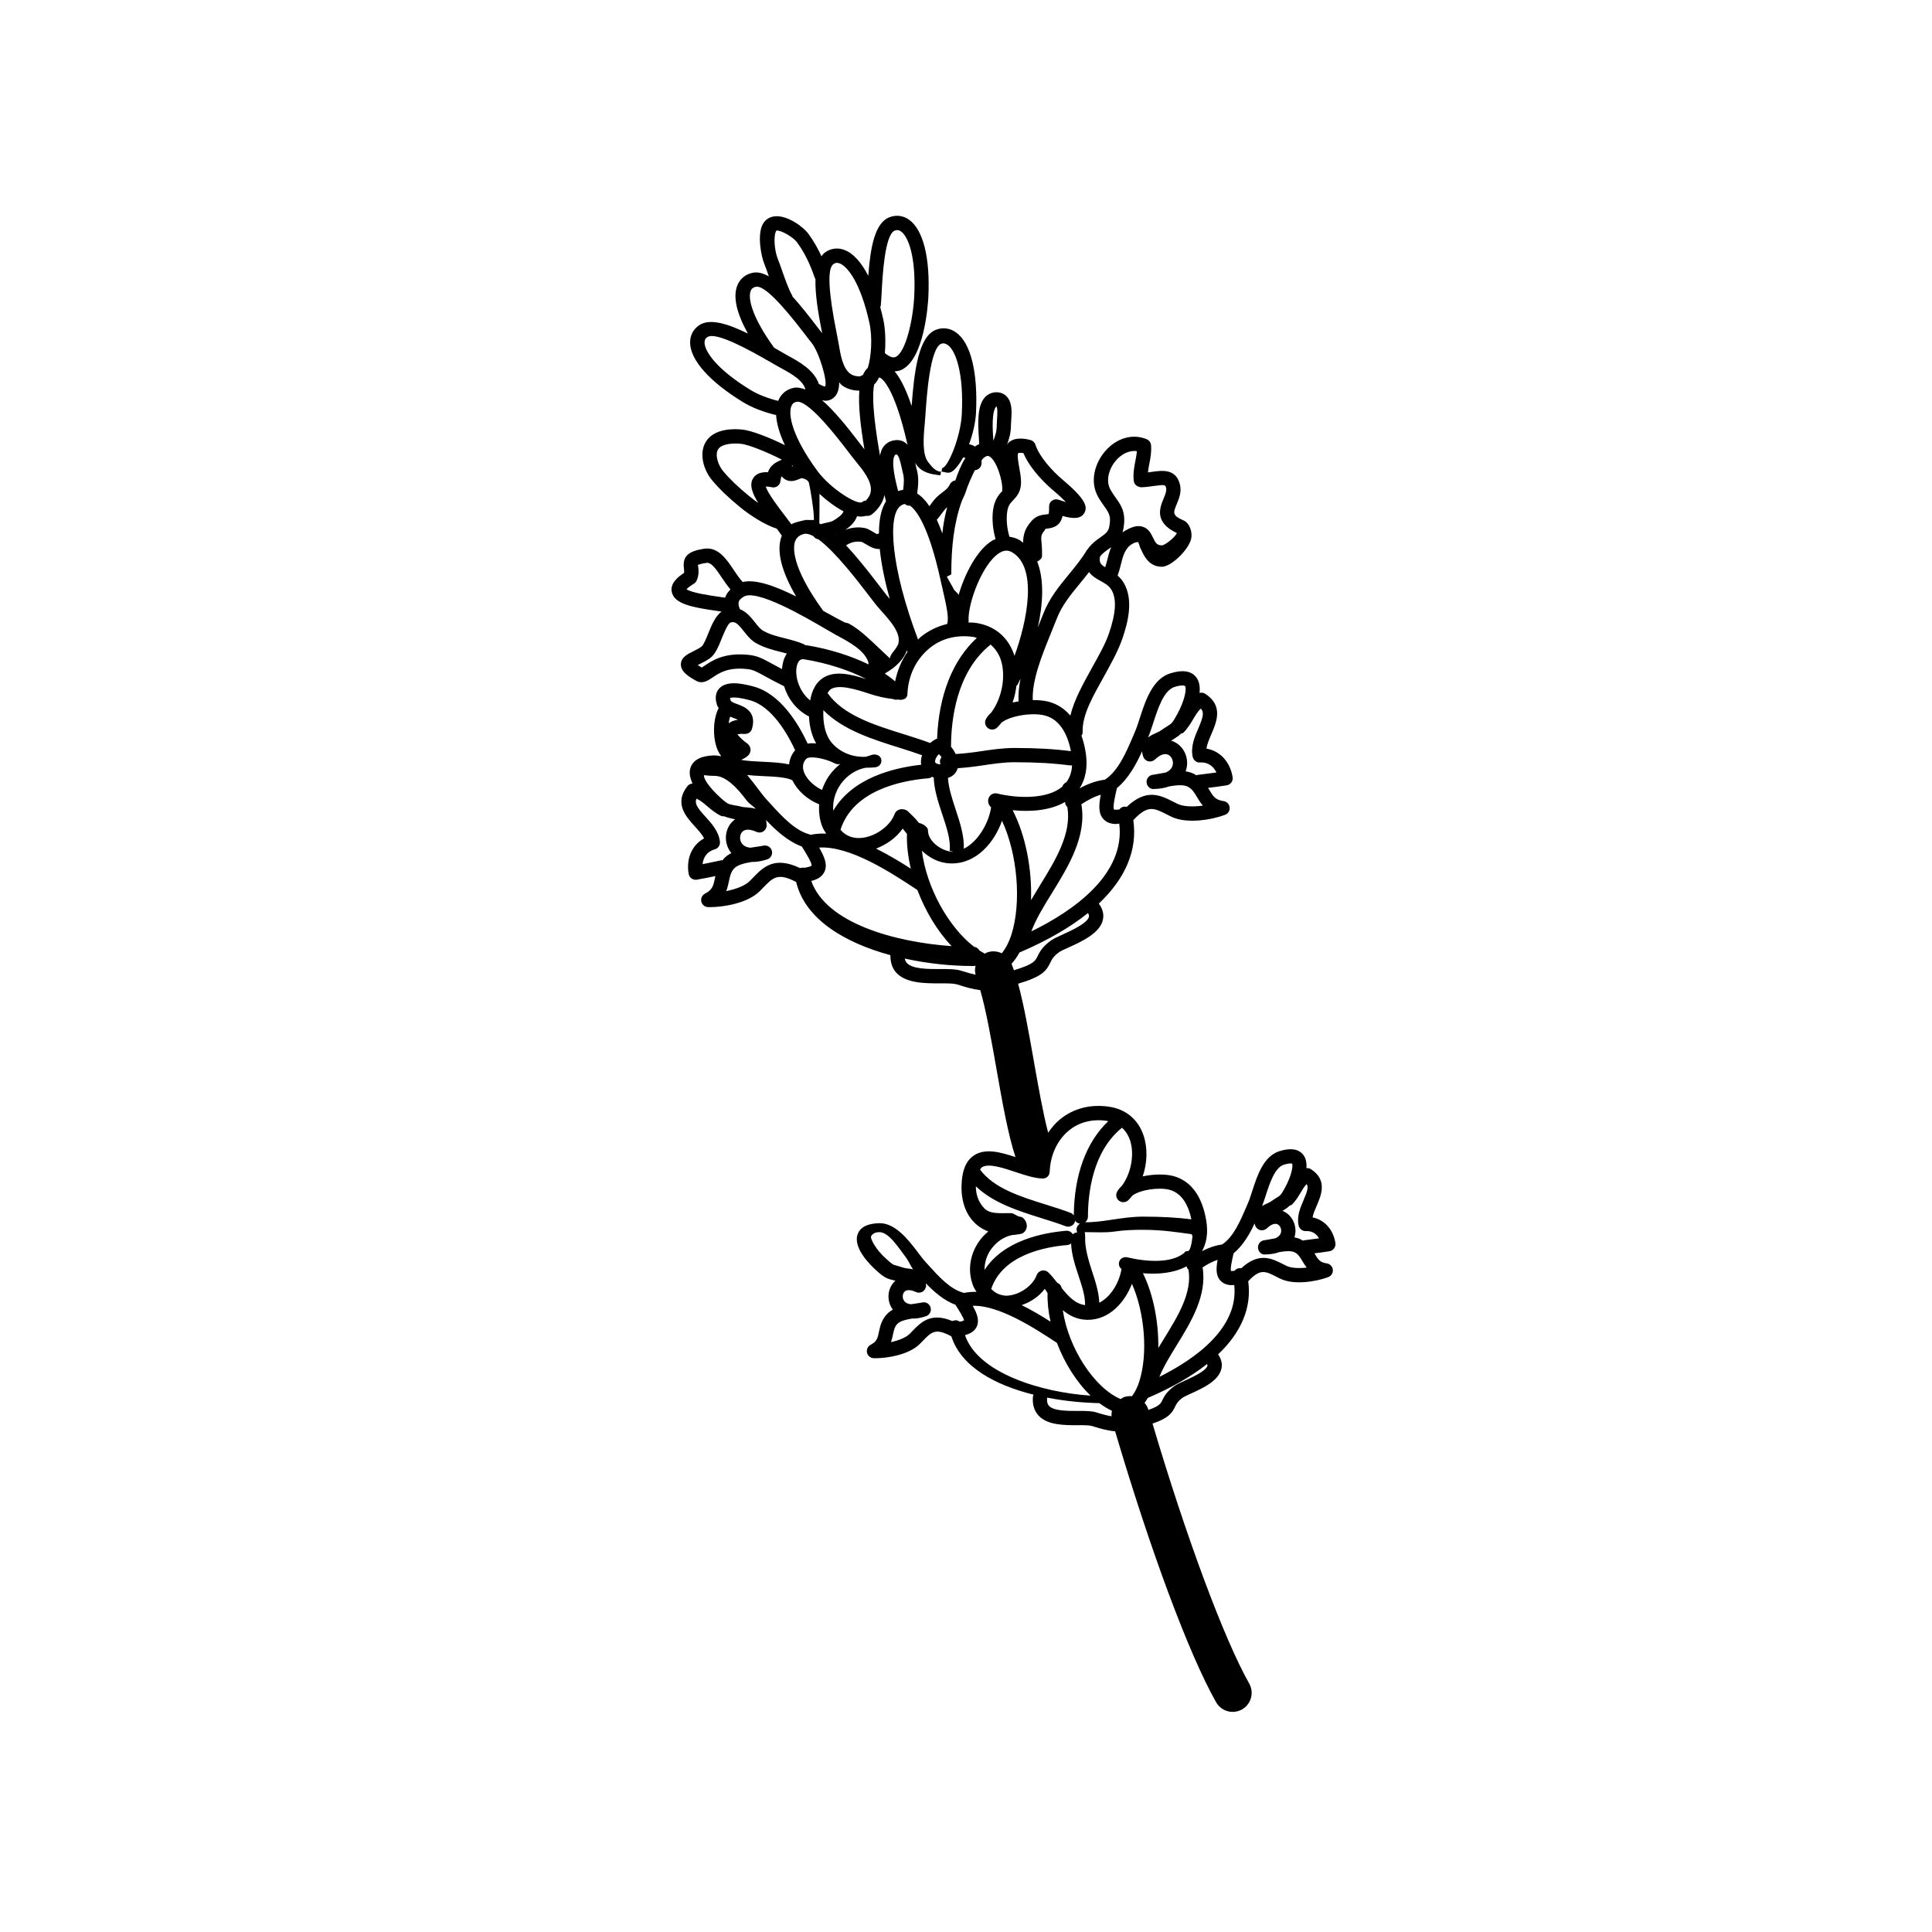
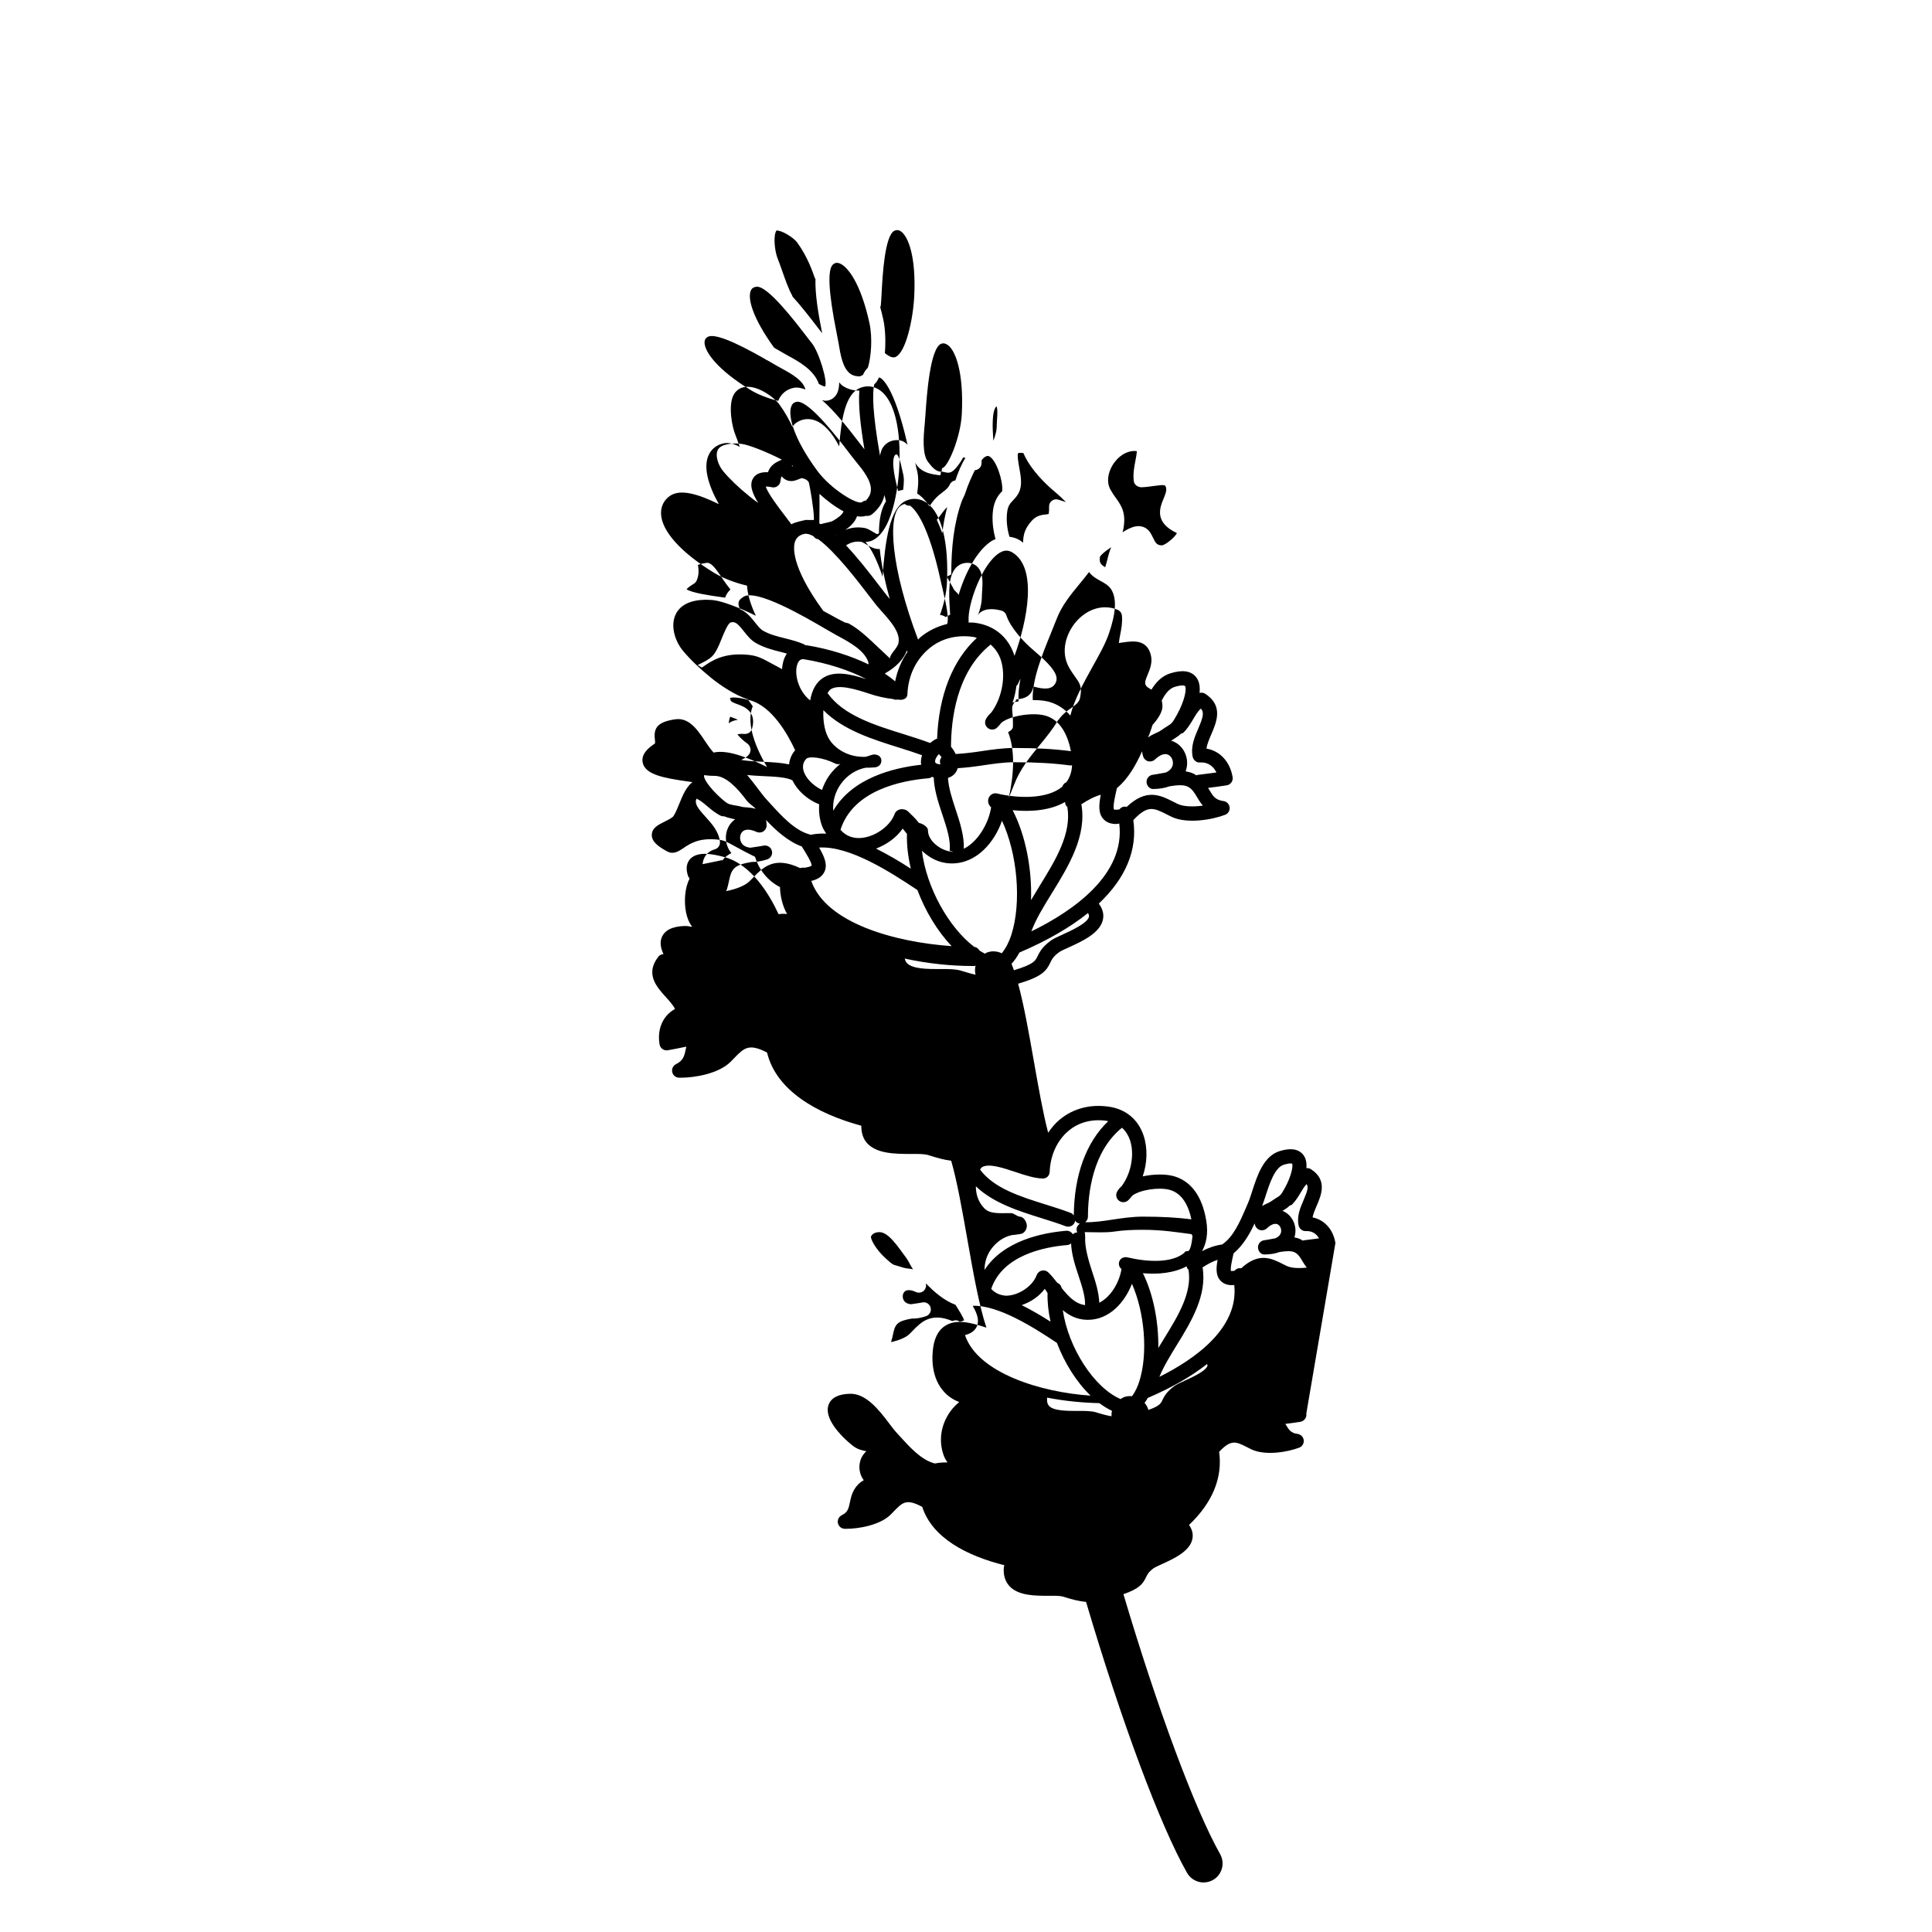
<svg xmlns="http://www.w3.org/2000/svg" fill="#000000" width="800px" height="800px" version="1.1" viewBox="144 144 512 512">
-   <path d="m497.9 473.41c-0.59-3.621-2.934-6.16-6.055-6.785 0.168-0.953 0.621-2.004 1.094-3.098 1.176-2.727 2.953-6.84-1.57-9.707-0.352-0.227-0.754-0.277-1.152-0.246 0.098-1.336-0.098-2.613-0.875-3.578-1.238-1.531-3.356-1.84-6.242-0.934-4.266 1.328-5.934 6.504-7.273 10.66-0.383 1.184-0.734 2.293-1.125 3.164l-0.523 1.219c-1.477 3.441-3.309 7.723-6.277 9.668-0.016 0.004-0.02 0.02-0.031 0.031-1.727 0.23-3.5 0.816-5.324 1.762 1.059-1.91 1.754-4.543 1.082-8.324-1.109-6.383-4.137-10.395-8.77-11.602-1.934-0.504-5.074-0.535-8.027 0.109 1.211-3.551 1.355-7.5 0.207-10.879-1.445-4.258-4.727-6.953-9.215-7.594-4.949-0.711-9.457 0.492-13.027 3.461-1.176 0.977-2.152 2.172-3.027 3.445-1.359-5.188-2.586-12.137-3.785-18.934-1.344-7.613-2.629-14.902-4.172-20.551 6.262-1.848 7.473-3.371 8.523-5.57 0.43-0.898 0.797-1.668 2.379-2.812 0.473-0.344 1.387-0.734 2.457-1.219 3.598-1.633 8.523-3.871 9.152-7.582 0.238-1.387-0.156-2.742-1.133-4.047 7.113-6.711 10.281-14.219 9.148-22.117 3.789-4.07 5.402-3.273 8.855-1.527l1.18 0.594c4.176 2.047 10.984 0.785 14.293-0.484 0.805-0.309 1.305-1.125 1.199-1.984-0.102-0.855-0.766-1.535-1.621-1.652-2.188-0.297-2.793-1.309-3.793-2.996-0.098-0.16-0.207-0.332-0.312-0.5 1.656-0.211 3.324-0.418 4.957-0.68 0.492-0.082 0.938-0.352 1.23-0.762 0.293-0.406 0.406-0.91 0.328-1.406-0.676-4.102-3.359-6.953-6.926-7.562 0.152-1.184 0.715-2.488 1.301-3.848 1.371-3.199 3.254-7.578-1.699-10.723-0.441-0.281-0.953-0.301-1.438-0.18 0.16-1.578-0.02-3.098-0.934-4.219-1.34-1.652-3.629-1.984-6.836-0.973-4.699 1.473-6.578 7.262-8.086 11.914-0.441 1.371-0.855 2.656-1.309 3.68l-0.578 1.355c-1.699 3.961-3.805 8.887-7.246 11.156-0.023 0.016-0.039 0.047-0.066 0.066-2.18 0.273-4.422 1.02-6.727 2.312 1.379-2.152 2.348-5.344 1.527-9.992-0.25-1.449-0.613-2.754-1.043-3.984 0.195-0.23 0.332-0.516 0.316-0.906-0.168-4.707 2.875-9.758 5.824-15.094 1.867-3.391 3.637-6.594 4.711-9.723 1.43-4.168 3.027-10.23 0.371-14.746-0.484-0.816-1.055-1.43-1.637-1.953 0.312-0.832 0.559-1.715 0.805-2.707 0.586-2.398 1.137-4.543 3.027-5.652 1.094-0.641 1.578-0.48 1.602-0.523 0.141 0.156 0.383 1.125 0.543 1.461 0.742 1.52 1.961 5.082 5.699 5.082h0.055c2.465 0 7.109-4.465 7.769-7.461 0.367-1.676-0.402-4.098-2.016-4.801-3.043-1.34-2.793-1.977-1.82-4.324 0.609-1.473 1.367-3.305 0.82-5.332-1.109-4.121-4.719-3.602-7.352-3.231-0.348 0.051-0.715 0.105-1.094 0.152 0.074-0.75 0.215-1.508 0.367-2.281 0.297-1.516 0.598-3.09 0.453-4.922-0.059-0.711-0.508-1.324-1.164-1.598-3.715-1.535-7.898-0.344-10.926 3.094-2.68 3.043-4.312 7.996-1.926 12.203 0.539 0.953 1.09 1.727 1.586 2.43 1.305 1.84 1.898 2.676 1.355 5.465-0.25 1.285-0.945 1.828-2.367 2.832-1.023 0.719-2.18 1.535-3.18 2.875-0.047 0.059-0.055 0.125-0.09 0.191-0.07 0.082-0.176 0.098-0.23 0.188-1.426 2.41-3.184 4.543-4.883 6.613-2.559 3.113-5.199 6.332-6.781 10.504-0.414 1.082-0.898 2.266-1.395 3.488 1.367-6.172 1.754-12.637-0.172-17.457 0.691-0.336 1.281-0.855 1.281-1.477v-1.199c0-3.324-0.797-3.926 0.734-5.633 0.258-0.281-0.203-0.344 0.59-0.422 1.832-0.195 3.547-0.785 4.117-3.356 2.891 0.816 4.867 0.805 5.777-0.797 0.941-1.652 0.312-3.699-5.742-8.801-2.672-2.246-6.168-6.027-7.219-9.281-0.195-0.621-0.707-1.094-1.336-1.254-0.988-0.246-3.988-0.996-5.824 0.719-0.18 0.172-0.25 0.395-0.387 0.578 0.562-1.551 1.062-3.09 1.062-5.344 0-0.316 0.031-0.719 0.066-1.16 0.141-2.066 0.324-4.637-1.133-6.254-0.676-0.746-1.598-1.16-2.672-1.188-1.098-0.031-2.258 0.395-3.074 1.234-2.09 2.172-1.988 6.453-1.684 11.023 0.039 0.609 0.066 1.074 0.074 1.477-0.367 0.188-0.734 0.352-1.125 0.656-0.465-0.324-0.977-0.523-1.559-0.594 1.055-2.848 1.719-5.926 1.84-8.324 0.527-10.758-1.387-18.535-5.266-21.312-1.629-1.164-3.547-1.438-5.391-0.699-4.535 1.805-5.715 10.762-6.398 20.191-1.668-4.988-3.238-7.699-4.516-9.18 0.605-0.047 1.184-0.141 1.641-0.332 6.277-2.637 7.215-17.629 7.301-19.332 0.516-10.352-1.34-17.824-5.082-20.512-1.586-1.137-3.445-1.375-5.266-0.66-3.844 1.531-5.004 7.914-5.566 15.508-1.848-3.594-4.004-5.996-6.34-6.867-1.832-0.68-3.688-0.418-5.234 0.746-0.332 0.246-0.57 0.605-0.832 0.941-0.828-1.797-1.953-3.894-3.473-5.969-1.289-1.77-5.477-4.922-8.828-4.625-1.496 0.125-2.68 0.918-3.332 2.227-1.395 2.828-0.395 8.312 0.562 10.594 0.262 0.621 0.594 1.582 0.977 2.68 0.047 0.133 0.102 0.277 0.141 0.406-1.496-0.828-2.938-1.223-4.277-0.941-1.965 0.414-3.422 1.637-4.106 3.445-1.148 2.992-0.145 7.316 2.836 12.664-5.352-2.629-10.121-4.102-12.914-2.211-1.598 1.09-2.449 2.754-2.402 4.707 0.109 4.602 5.262 10.34 14.117 15.738 2.289 1.395 5.547 2.637 8.672 3.367 0.137 2.293 0.926 4.992 2.336 7.984-4.086-2.047-8.863-3.883-11.23-4.137-2.215-0.242-7.609-0.387-9.777 3.316-1.828 3.125-0.516 7.465 1.738 10.148 1.945 2.316 4.242 4.523 7.453 7.148 2.434 1.988 6.383 4.609 9.656 5.644 0.539 0.715 1.043 1.402 1.352 1.879-0.02 0.047-0.051 0.074-0.066 0.121-1.441 3.777-0.098 9.238 3.848 15.973-5.594-2.805-10.676-4.621-14.172-3.844-0.785-0.867-1.559-1.953-2.289-3.066-1.953-2.953-4.207-6.297-7.914-5.742-4.289 0.645-5.742 2.047-5.371 5.164 0.059 0.465 0.105 0.852 0.035 1.25-1.773 1.145-3.699 2.82-3.25 5.039 0.645 3.184 5.438 4.098 12.137 5.043 0.383 0.051 0.715 0.102 1.055 0.152-1.621 1.211-2.59 3.477-3.496 5.734-0.508 1.258-1.273 3.16-1.805 3.547-0.715 0.52-1.512 0.902-2.207 1.254-1.586 0.789-3.234 1.605-3.269 3.438-0.035 1.773 1.602 3.039 4.07 4.387 1.664 0.918 3.117-0.082 4.297-0.871 1.734-1.176 4.098-2.805 9.18-2.254 1.586 0.168 2.422 0.629 4.66 1.859 1.25 0.691 2.863 1.578 5.144 2.695 0.992 3.266 3.258 6.324 6.609 8.012 0.082 2.195 0.555 4.777 1.883 7.141-0.777-0.07-1.531-0.059-2.246 0.047-2.473-5.324-7.238-13.238-14.41-15.148-3.164-0.84-7.043-1.559-8.984 0.5-0.707 0.746-1.387 2.117-0.637 4.402 0.105 0.328 0.293 0.57 0.457 0.836-1.258 2.277-1.543 6.066-0.941 8.992 0.316 1.535 0.855 2.75 1.562 3.684-0.02 0.031-0.023 0.066-0.047 0.09-0.598-0.141-1.215-0.227-1.859-0.223-3.352 0.098-5.414 1.152-6.152 3.148-0.5 1.359-0.168 2.852 0.508 4.297-0.5 0.055-0.977 0.238-1.305 0.637-3.668 4.59-0.457 8.117 1.879 10.695 0.992 1.094 1.949 2.141 2.484 3.211-3.18 1.738-4.793 5.305-4.09 9.402 0.156 0.922 0.953 1.57 1.859 1.57 0.105 0 0.207-0.004 0.316-0.023 1.629-0.277 3.269-0.625 4.914-0.961-0.039 0.191-0.09 0.395-0.125 0.574-0.402 1.926-0.648 3.082-2.621 4.074-0.766 0.387-1.18 1.25-0.992 2.098 0.188 0.84 0.922 1.457 1.785 1.48 0.18 0.004 0.367 0.004 0.562 0.004 3.672 0 9.996-1.09 13.113-4.207l0.922-0.941c2.664-2.766 3.965-4.019 8.75-1.512 2.434 10.055 13.164 16.184 24.973 19.387 0.004 1.848 0.457 3.449 1.562 4.648 2.629 2.856 7.672 2.82 11.633 2.836 1.793-0.02 3.414-0.004 4.312 0.227 0.297 0.082 0.648 0.191 1.047 0.316 1.316 0.414 3.141 0.984 5.262 1.246 1.535 5.238 2.91 13.012 4.254 20.621 1.602 9.098 3.117 17.68 5.09 23.617-3.918-1.289-7.863-2.371-10.836-0.551-1.75 1.066-2.84 2.984-3.254 5.691-0.348 2.309-0.762 8.074 3.023 12.047 1.066 1.117 2.352 1.945 3.856 2.539-0.863 0.719-1.648 1.5-2.332 2.453-2.594 3.598-3.219 7.984-1.676 11.945 0.238 0.609 0.578 1.09 0.898 1.602-1.152-0.035-2.273 0.066-3.375 0.281-0.039-0.012-0.07-0.047-0.109-0.055-3.438-0.875-6.559-4.324-9.07-7.094l-0.902-0.988c-0.66-0.715-1.367-1.656-2.121-2.66-2.621-3.477-6.098-7.84-10.316-7.684-3.047 0.09-4.934 1.066-5.613 2.922-1.324 3.621 3.441 8.258 4.934 9.594 2.121 1.895 2.754 2.188 4.543 2.594 0.16 0.035 0.336 0.082 0.539 0.125-0.191 0.168-0.379 0.352-0.543 0.555-1.602 1.867-1.742 4.758-0.332 6.863 0.051 0.074 0.109 0.16 0.188 0.258-0.559 0.312-1.074 0.68-1.512 1.137-1.508 1.566-1.875 3.32-2.172 4.731-0.336 1.621-0.539 2.602-2.176 3.422-0.766 0.387-1.18 1.25-0.992 2.098s0.922 1.457 1.785 1.48c0.156 0.004 0.316 0.004 0.484 0.004 3.258 0 8.914-0.977 11.703-3.762l0.812-0.832c2.363-2.438 3.371-3.461 7.562-1.211 2.637 8.203 11.793 12.973 21.781 15.461-0.074 0.176-0.141 0.352-0.16 0.555-0.172 2.039 0.328 3.719 1.492 4.984 2.383 2.586 6.898 2.555 10.387 2.562 1.457-0.023 2.969-0.012 3.727 0.191l0.91 0.277c1.285 0.402 3.144 0.953 5.273 1.145 9.367 31.691 19.543 59.035 26.754 71.797 0.934 1.641 2.637 2.559 4.394 2.559 0.836 0 1.688-0.211 2.473-0.648 2.418-1.367 3.273-4.438 1.91-6.863-6.695-11.859-16.645-38.641-25.625-68.887 4.18-1.43 5.144-2.719 5.992-4.5 0.363-0.754 0.68-1.41 2.023-2.387 0.316-0.227 1.273-0.664 2.125-1.055 3.203-1.457 7.594-3.449 8.16-6.832 0.207-1.223-0.105-2.418-0.918-3.566 6.176-5.879 8.938-12.461 7.981-19.383 3.152-3.356 4.453-2.731 7.438-1.211l1.039 0.523c3.727 1.824 9.793 0.715 12.742-0.418 0.805-0.309 1.305-1.125 1.199-1.984-0.102-0.855-0.766-1.535-1.621-1.652-1.809-0.242-2.293-1.055-3.168-2.519-0.023-0.047-0.059-0.098-0.09-0.141 1.344-0.172 2.691-0.336 4.016-0.559 1.02-0.191 1.715-1.16 1.547-2.188zm-18.488-12.523c1.074-3.324 2.414-7.465 4.805-8.219 0.887-0.277 1.445-0.344 1.777-0.344 0.281 0 0.398 0.047 0.406 0.047 0.371 0.539-0.191 3.387-1.898 6.449-1.055 1.891-1.152 1.953-2.152 2.57-0.395 0.246-0.883 0.551-1.516 0.992-0.367 0.258-0.789 0.438-1.195 0.625-0.324 0.152-0.734 0.336-1.16 0.594 0.312-0.812 0.609-1.738 0.934-2.715zm-26.801 37.648c-0.559 0.91-1.113 1.809-1.648 2.699 0.105-6.906-1.328-14.281-4.082-19.816 4.066 0.359 8.309-0.066 11.566-1.824 0.055 0.246 0.156 0.488 0.316 0.711 0.055 0.074 0.137 0.117 0.203 0.18 0.988 6.051-2.703 12.137-6.356 18.051zm-24.758-25.02c0.102 2.812 1.012 5.719 1.961 8.543 0.953 2.852 1.809 5.543 1.742 7.809-2.555-0.328-4.387-2.266-6.203-4.523-0.121-0.637-0.551-1.148-1.152-1.379-0.77-0.969-1.535-1.941-2.371-2.75-0.359-0.348-0.832-0.535-1.32-0.535-0.137 0-0.281 0.012-0.422 0.039-0.625 0.141-1.133 0.59-1.355 1.195-1.066 2.934-4.766 5.426-8.082 5.465-1.594-0.09-2.941-0.684-3.969-1.812 3.012-8.855 13.871-11.098 20.188-11.617 0.375-0.039 0.707-0.211 0.984-0.434zm32.176-2.047c-0.105 1.406-0.527 4.098-1.254 4.098h-0.012c-0.43 0-0.727 0.031-0.898 0.438-3.461 2.902-10.184 2.371-15.023 1.219-1.023-0.238-2.031 0.246-2.273 1.258-0.176 0.727 0.098 1.387 0.637 1.832-0.527 3.332-2.656 7.281-5.883 8.926-0.102-2.719-0.996-5.582-1.926-8.359-0.961-2.891-1.965-6.481-1.812-8.918 0.016-0.293-0.051-1.434-0.16-1.434h0.336c2.602 0 5.164 0.207 7.664-0.168 2.438-0.367 4.969-0.449 7.461-0.449 5.09 0 9.055 0.645 12.844 1.152 0.105 0.016 0.203 0.406 0.301 0.406zm-39.156 14.086c0.25 0.309 0.5 0.762 0.742 1.133-0.07 2.398 0.207 4.961 0.789 7.57-2.371-1.516-4.957-3.043-7.648-4.383 2.422-0.836 4.637-2.312 6.117-4.32zm4.777 5.641c1.668 1.406 3.641 2.453 6.203 2.562 0.152 0.004 0.309 0.012 0.453 0.012 5.719 0 9.812-4.715 11.668-9.547 3.352 7.531 4.332 18.52 1.918 25.98-0.402 1.25-1.031 2.648-1.898 3.809-0.621-0.059-1.266-0.02-1.906 0.168-0.422 0.121-0.762 0.371-1.129 0.59-7.113-3.066-13.871-13.715-15.309-23.574zm15.633-32.906c-0.488 0.438-0.902 0.926-1.215 1.477-0.48 0.828-0.266 1.875 0.492 2.449 0.762 0.574 1.824 0.5 2.492-0.188 0.359-0.367 0.699-0.762 1.023-1.164 2.066-1.566 7.027-2.289 9.809-1.566 3.629 0.945 5.176 4.625 5.848 7.836-3.82-0.484-7.801-0.711-12.852-0.711-2.781 0-5.445 0.398-8.027 0.785-2.519 0.379-4.828 0.734-7.269 0.695 0.438-0.344 0.734-0.855 0.734-1.461 0-6.082 1.168-17.227 9.02-23.578 1.082 0.977 1.738 2.168 2.102 3.223 1.289 3.777 0.332 8.855-2.156 12.203zm-8.684-71.402c-0.297 1.734-4.82 3.785-6.996 4.777-1.355 0.613-2.418 1.098-3.113 1.598-2.352 1.707-3.055 3.168-3.566 4.238-0.543 1.137-1.043 2.066-6.219 3.621-0.207-0.594-0.418-1.168-0.637-1.699 0.766-0.855 1.48-1.824 2.09-2.992 7.359-3.141 13.426-6.656 18.168-10.465 0.191 0.312 0.316 0.633 0.273 0.922zm-73.801-21.656c-0.055-0.02-0.102-0.059-0.156-0.074-3.988-1.023-7.582-4.984-10.465-8.16l-1.02-1.113c-0.746-0.812-1.551-1.891-2.414-3.031-0.852-1.133-1.77-2.324-2.746-3.461 1.32 0.125 2.695 0.211 4.133 0.277 3.059 0.137 6.5 0.301 7.875 1.148 1.316 2.707 3.906 5.062 7.082 6.332-0.125 1.98 0.074 3.977 0.805 5.856 0.281 0.719 0.68 1.305 1.055 1.918-1.41-0.074-2.797 0.031-4.148 0.309zm-20.672-31.062c0.715 0.262 1.152 0.422 1.41 0.594-1.129 0.141-1.875 0.508-2.43 0.922 0.09-0.727 0.227-1.309 0.387-1.762 0.215 0.078 0.438 0.176 0.633 0.246zm35.312 13.285c0.785-0.016 1.602-0.004 2.449-0.098 0.984-0.105 1.719-0.828 1.691-1.812-0.031-0.988-0.812-1.551-1.793-1.594-0.914-0.043-1.816 0.625-2.703 0.625h-0.152c-3.637 0-6.379-1.473-8.172-3.352-2.394-2.504-2.68-6.43-2.551-9.02 5.16 5.266 13.09 7.75 20.184 9.965 2.066 0.645 4.062 1.289 5.961 1.977-0.238 0.754-0.367 1.527-0.266 2.273 0.012 0.09 0.059 0.156 0.074 0.242-7.402 0.812-18.27 3.496-23.34 12.191-0.195-2.445 0.484-4.957 2.023-7.109 1.672-2.316 4.039-3.812 6.594-4.289zm-19.711-64.5c-0.465-0.641-1.012-1.371-1.738-2.312-1.422-1.855-4.59-5.981-5.047-7.715 0.297 0.02 0.816 0.031 1.629 0.203 0.52 0.121 1.062 0 1.484-0.312 0.434-0.312 0.715-0.785 0.777-1.309 0.082-0.637 0.145-1.012 0.316-1.285 0.312 0.395 0.707 0.734 1.195 0.969 1.328 0.621 2.551 0.121 3.356-0.207 0.246-0.102 0.672-0.266 0.742-0.281 0.004 0 1.492 0.191 1.914 1.168 0.277 1.047 1.336 7.125 1.336 9.41v0.52c-5.039 0.004-1.82-0.07-2.137-0.004-1.012 0.207-3.051 0.629-3.828 1.156zm12.664-37.633c0.273 0.262 0.465 0.594 0.777 0.816 1.289 0.922 2.828 1.387 4.566 1.387-0.297 3.871 0.277 9.168 1.352 15.562-0.383-0.488-0.816-1.055-1.34-1.738-3.305-4.328-6.68-8.504-9.895-11.301 0.281 0.051 0.598 0.156 0.848 0.156 1.223 0 2.051-0.539 2.602-1.16 0.777-0.875 1.09-2.195 1.09-3.723zm35.957 23.285c0.871-0.066 1.621-0.695 1.75-1.598 0.023-0.207 0.039-0.59 0.031-1.031 0.191-0.203 0.348-0.469 0.555-0.629 0.891-0.727 1.289-0.504 1.5-0.395 1.918 1.012 3.602 6.516 3.414 8.902-0.004 0.09 0.023 0.168 0.031 0.25-0.906 0.957-2.086 2.289-2.465 5.078-0.332 2.508-0.02 5.25 0.664 7.688-0.316 0.145-0.629 0.246-0.945 0.438-3.961 2.445-7.231 8.785-8.855 14.395-0.137-0.605-1.246-1.16-1.391-1.805l-1.68-3.004v-0.02c0-0.227 1.145-0.48 1.145-0.742 0-7.027 0.66-13.316 2.707-19.133 0.266-0.754 0.777-1.586 1.055-2.465 0.602-1.922 1.562-4.074 2.484-5.93zm10.492 49.238c-0.035-0.105-0.047-0.227-0.082-0.332-1.613-4.746-5.266-7.75-10.277-8.457-0.625-0.09-1.215-0.055-1.824-0.09 0.012-0.105 0.051-0.207 0.039-0.316-0.359-4.469 3.621-15.312 8.16-18.117 1.254-0.777 2.309-0.805 3.445-0.121 6.711 4.051 3.961 18.078 0.539 27.434zm8.055 15.77c4.363 1.137 6.168 5.656 6.914 9.457-4.481-0.586-9.105-0.848-14.965-0.848-3.133 0-6.16 0.453-9.082 0.891-2.238 0.336-4.383 0.59-6.504 0.707-0.324-0.695-0.73-1.328-1.23-1.926 0.016-6.992 1.375-19.695 10.352-26.953 0.051-0.039 0.074-0.102 0.121-0.145 1.379 1.176 2.231 2.625 2.68 3.934 1.492 4.367 0.383 10.246-2.5 14.125-0.551 0.488-1.012 1.039-1.367 1.648-0.473 0.828-0.262 1.879 0.5 2.453 0.754 0.578 1.824 0.504 2.492-0.188 0.395-0.406 0.77-0.836 1.129-1.289 2.422-1.852 8.211-2.715 11.461-1.867zm-1.301 45.023c-0.82 1.328-1.605 2.625-2.367 3.914 0.297-8.289-1.461-17.285-4.867-23.84 4.891 0.5 10.062 0.047 13.895-2.18 0.012 0.371 0.102 0.746 0.336 1.066 0.074 0.102 0.176 0.156 0.266 0.238 1.188 6.996-3.062 14-7.262 20.801zm-12.934-20.707c-0.578 3.981-3.34 9.062-7.238 11 0.133-3.359-1.008-6.953-2.176-10.449-0.953-2.852-1.879-5.769-2.023-8.332 1.309-0.395 2.227-1.289 2.578-2.57 2.207-0.141 4.394-0.406 6.523-0.73 2.785-0.418 5.668-0.848 8.52-0.848 5.773 0 10.293 0.258 14.66 0.836 0.211 0.031 0.406 0 0.605-0.035-0.09 1.809-0.609 3.316-1.531 4.527-0.031 0.012-0.066 0.012-0.098 0.023-0.48 0.238-0.805 0.648-0.957 1.125-4.012 3.371-11.773 3.129-17.336 1.797-1.039-0.238-2.031 0.48-2.273 1.484-0.18 0.785 0.137 1.742 0.746 2.172zm-19.145 4.148c-0.797-1.09-2.047-2.238-2.938-3.102-0.352-0.348-1.055-0.535-1.543-0.535-0.137 0-0.395 0.016-0.527 0.051-0.629 0.141-1.188 0.594-1.41 1.199-1.246 3.426-5.594 6.363-9.461 6.402-1.438 0.016-3.394-0.406-4.898-2.195 3.34-10.434 15.98-13.039 23.301-13.645 0.359-0.031 0.664-0.18 0.938-0.379 0.145 0.059 0.309 0.105 0.469 0.152 0.105 3.164 1.152 6.453 2.223 9.656 1.195 3.582 2.328 6.961 1.996 9.742-0.016 0.109 0.906 0.211 0.91 0.316-3.191-0.137-6.656-2.879-6.656-5.66v-0.035c0-0.965-1.484-1.789-2.402-1.969zm5.309-18.223c0.273 0.262 0.5 0.543 0.695 0.836-0.246 0.297-0.418 0.648-0.43 1.078-0.004 0.281 0.059 0.543 0.16 0.785-0.16-0.016-0.312-0.016-0.492-0.051-0.875-0.156-0.922-0.48-0.938-0.598-0.066-0.555 0.324-1.41 1.004-2.051zm0.902-58.488c-0.48-1.32-0.957-2.535-1.461-3.621 0.469-0.535 0.898-1.082 1.281-1.629 0.465-0.648 0.938-1.223 1.473-1.727-0.602 2.273-1.055 4.59-1.293 6.977zm-0.477 12.332 0.695 3.047c0.875 3.82 1.582 7.062 1.055 8.621-2.621 0.629-5.027 1.793-7.141 3.551-0.207 0.172-0.367 0.398-0.562 0.578-7.199-19.02-8.105-32.84-4.68-35.406 0.469-0.348 0.852-0.492 1.164-0.527 0.266 0.215 0.57 0.398 0.938 0.441 0.145 0.02 0.277-0.012 0.414-0.02 1.547 1.07 4.891 5.027 8.117 19.715zm-16.805-12.121c-0.336-0.176-0.746-0.418-1.031-0.59-0.875-0.527-1.633-0.984-2.434-1.098-1.965-0.289-3.508-0.039-4.961 0.539 1.211-0.82 2.555-2 3.109-3.633 0.082 0.016 0.168 0.051 0.246 0.059 0.262 0.031 0.508 0.047 0.742 0.047 0.539 0 1.008-0.082 1.406-0.207 0.535 0.098 1.094-0.023 1.551-0.387 1.84-1.492 2.926-3.223 3.316-5.129 0.016 0.066 0.031 0.133 0.047 0.195 0.16 0.613 0.281 1.082 0.359 1.465-1.305 2.035-1.867 4.977-1.863 8.504-0.168 0.074-0.348 0.121-0.488 0.234zm-13.5-3.027c-0.488 0.105-0.984 0.215-1.461 0.371-0.117-0.066-0.238-0.168-0.352-0.223l0.016-1.375c0.035-2.793 0.039-4.871 0.016-6.445 1.934 1.777 4.191 3.481 6.367 4.621-0.23 0.934-1.758 1.898-2.641 2.438-0.465 0.293-1.215 0.457-1.945 0.613zm18.16-17.84c0.105-0.168 0.211-0.238 0.406-0.281 0.648-0.09 1.199 2.367 1.426 3.445 0.109 0.539 0.223 1.031 0.332 1.43 0.402 1.41 0.277 2.902 0.07 4.516-0.422 0.051-0.867 0.145-1.328 0.324-0.645-2.516-1.953-7.746-0.906-9.434zm-0.355-3.981c-1.211 0.25-2.195 0.938-2.848 1.984-0.363 0.586-0.535 1.305-0.691 2.039-2.016-11.406-2.039-16.57-1.543-18.863 0.262-0.246 0.52-0.539 0.766-0.906 0.188-0.273 0.332-0.621 0.492-0.941 0.102-0.004 0.172 0.016 0.238 0.035 0.371 0.141 3.723 1.855 7.34 17.785-0.852-0.93-2.043-1.484-3.754-1.133zm-12.012 2.914c0.734 0.961 1.359 1.777 2.082 2.66 1.785 2.176 4.231 5.152 3.961 7.773-0.09 0.91-0.52 1.762-1.301 2.578-0.371 0.031-0.734 0.172-1.047 0.422-1.281 0.789-8.273-3.477-11.844-8.316-6.508-8.855-7.777-14.742-6.883-17.086 0.258-0.676 0.68-1.039 1.367-1.184 0.098-0.02 0.191-0.031 0.301-0.031 3.309 0.008 10.836 9.871 13.363 13.184zm-14.906 3.637c0.133 0.086 0.223 0.156 0.348 0.238-0.082 0.031-0.152 0.059-0.227 0.09-0.035-0.07-0.082-0.211-0.121-0.328zm11.793 18.434c-0.066 0.039-0.121 0.082-0.188 0.121-0.012-0.004-0.02-0.016-0.031-0.023 0.074-0.027 0.145-0.07 0.219-0.098zm6.727 1.895c0.195 0.059 0.75 0.398 1.125 0.613 1.133 0.684 2.398 1.391 3.668 1.266 0.414 4.07 1.367 8.609 2.644 13.246-0.121-0.152-0.258-0.316-0.371-0.457l-0.402-0.488c-0.527-0.648-1.234-1.57-2.066-2.664-2.91-3.824-5.863-7.551-8.746-10.602 1.352-0.828 2.488-1.156 4.148-0.914zm11.988 28.773c0.051 0.125 0.102 0.25 0.145 0.379-1.578 2.293-2.684 4.938-3.269 7.82-0.789-0.715-1.734-1.406-2.746-2.086 3.031-1.711 4.984-3.762 5.871-6.113zm-9.957 11.465c2.223 0.742 4.301 1.184 6.277 1.402 0.383 0.188 0.82 0.238 1.238 0.141 0.195 0.012 0.418 0.07 0.609 0.07h0.07c1.008 0 1.844-0.43 1.891-1.445 0.211-5.082 2.328-9.289 5.805-12.184 3.16-2.625 7.188-3.672 11.68-3.043 0.352 0.051 0.59 0.195 0.918 0.273-6.422 5.879-10.113 15.242-10.531 26.73-0.102 0.031-0.203 0.016-0.297 0.066-0.562 0.273-1.066 0.645-1.543 1.047-2.191-0.82-4.551-1.57-6.988-2.332-7.871-2.457-16-4.996-20.188-10.871-0.004-0.004-0.012-0.004-0.012-0.012 0.262-0.43 0.523-0.84 0.891-1.062 2.09-1.285 6.383-0.039 10.18 1.219zm8.84 35.738c0.379 0.457 0.75 0.934 1.129 1.406-0.09 2.91 0.277 6.035 1.027 9.215-2.832-1.824-5.969-3.699-9.215-5.32 2.816-1.066 5.402-2.918 7.059-5.301zm5.09 5.879c1.977 1.812 4.324 3.211 7.453 3.344 0.168 0.004 0.328 0.012 0.5 0.012 6.625 0 11.32-5.688 13.27-11.309 4.051 8.625 5.281 21.609 2.449 30.34-0.516 1.582-1.344 3.359-2.508 4.777-1.246-0.59-2.711-0.711-4.082-0.137-0.141 0.059-0.238 0.18-0.367 0.25-0.488-0.25-0.961-0.535-1.441-0.84-0.352-0.539-0.836-0.945-1.375-0.945-6.832-5.203-12.699-15.766-13.898-25.492zm73.246-32.41c-0.969 2.262-2.07 4.828-1.48 7.523 0.203 0.898 1.074 1.602 1.934 1.48 2.418-0.121 3.723 1.324 4.348 2.66-1.215 0.172-2.445 0.324-3.668 0.473l-1.305 0.168c-0.133 0.016-0.242 0.082-0.359 0.121-0.191-0.117-0.344-0.258-0.555-0.363-0.715-0.363-1.477-0.578-2.273-0.695 0.074-0.203 0.141-0.406 0.195-0.621 0.711-2.676-0.457-5.606-2.777-6.969-0.402-0.238-0.82-0.418-1.25-0.543 0.383-0.25 0.699-0.449 0.973-0.621 0.707-0.438 1.199-0.812 1.664-1.258 0.211-0.09 0.457-0.09 0.629-0.262 1.129-1.133 1.898-2.43 2.578-3.57 0.645-1.094 1.23-2.074 2.023-2.805 0.934 1.031 0.594 2.328-0.676 5.281zm-11.918-1.527c1.238-3.824 2.785-8.59 5.621-9.477 0.973-0.309 1.641-0.398 2.082-0.398 0.449 0 0.648 0.098 0.695 0.145 0.516 0.637-0.066 3.918-2.141 7.633-1.234 2.207-1.379 2.301-2.543 3.023-0.441 0.277-0.992 0.621-1.707 1.125-0.43 0.301-0.926 0.516-1.395 0.73-0.574 0.266-1.336 0.609-2 1.133 0.469-1.102 0.914-2.457 1.387-3.914zm-2.988 7.586c0.047 0.422 0.141 0.887 0.309 1.387 0.195 0.621 0.707 1.09 1.34 1.25 0.609 0.145 1.301-0.02 1.77-0.469 1.367-1.32 2.699-1.75 3.648-1.195 0.855 0.508 1.316 1.715 1.043 2.746-0.223 0.82-0.852 1.465-1.82 1.891-0.441 0.082-0.883 0.16-1.309 0.242-0.762 0.141-1.492 0.281-2.141 0.363-0.992 0.125-1.715 1.008-1.641 2.004 0.07 1.004 0.969 1.891 1.914 1.758 1.543-0.02 2.926-0.262 4.121-0.699 1.832-0.312 3.742-0.5 4.883 0.082 1.16 0.598 1.734 1.559 2.449 2.766 0.438 0.73 0.918 1.531 1.562 2.266-2.484 0.328-5.125 0.309-6.734-0.48l-1.125-0.562c-3.508-1.785-7.144-3.535-12.332 1.367-0.289-0.07-0.586-0.102-0.902-0.023-0.438 0.105-0.781 0.371-1.039 0.707-1.023 0.152-1.391 0.023-1.414 0.02-0.395-0.621 0.266-3.523 0.762-5.68 3.035-2.496 5.121-6.301 6.656-9.738zm-10.105 18.09c0.898 0.887 2.074 1.164 3.254 1.164 0.293 0 0.535-0.086 0.816-0.109 1.637 13.48-12.09 23.09-23.305 28.574 1.184-3.215 3.266-6.613 5.492-10.207 4.418-7.148 9.238-15.105 7.766-23.484 1.785-1.168 3.516-2.082 5.148-2.523-0.562 2.836-0.676 5.098 0.828 6.586zm3.234-95.219c1.285-1.461 3.285-2.731 5.496-2.414-0.059 0.867-0.227 1.727-0.398 2.625-0.301 1.543-0.641 3.289-0.418 5.266 0.105 0.977 0.922 1.57 1.945 1.676 1.246-0.039 2.398-0.207 3.441-0.352 2.934-0.418 2.973-0.266 3.168 0.465 0.211 0.789-0.211 1.82-0.664 2.91-0.969 2.352-2.578 6.266 3.543 9.113-0.539 1.148-3.043 3.148-3.953 3.258-1.367-0.023-1.688-0.598-2.363-2-0.523-1.094-1.176-2.453-2.762-2.941-0.348-0.105-0.715-0.16-1.09-0.16-1.027 0-2.191 0.402-3.617 1.238-0.223 0.125-0.43 0.262-0.625 0.406 0.074-0.242 0.137-0.5 0.191-0.77 0.855-4.383-0.523-6.324-1.984-8.379-0.438-0.609-0.918-1.281-1.379-2.106-1.469-2.57-0.266-5.863 1.469-7.836zm-2 23.523c0.227-0.16 0.457-0.324 0.699-0.504-0.539 1.273-0.867 2.602-1.152 3.793-0.133 0.543-0.297 1.023-0.438 1.523-1.23-0.715-1.633-1.258-1.371-2.828 0.625-0.812 1.418-1.387 2.262-1.984zm-15.348 22.477c0.555-1.359 1.082-2.648 1.543-3.848 1.367-3.598 3.691-6.445 6.172-9.457 0.816-0.996 1.652-2.019 2.465-3.082 0.82 1.145 2.023 1.793 3.043 2.359 1.145 0.637 2.215 1.203 2.91 2.383 1.395 2.383 1.176 6.121-0.691 11.551-0.961 2.816-2.656 5.762-4.449 9.004-2.352 4.262-4.746 8.504-5.773 12.742-1.566-1.82-3.496-3.09-5.805-3.688-1.102-0.289-2.562-0.43-4.156-0.418-0.238-5.289 2.496-12.047 4.742-17.547zm-8.504 17.898c-0.527 0.09-1.066 0.156-1.586 0.289 0.52-1.43 0.828-2.926 1.027-4.43 0.105-0.109 0.242-0.188 0.316-0.328 0.25-0.48 0.508-1.012 0.766-1.562-0.426 2.074-0.633 4.102-0.523 6.031zm-0.105-65.789s0.328-0.188 1.387-0.016c1.949 4.629 6.543 8.742 7.984 9.957 1.492 1.254 2.551 2.258 3.293 3.027-0.539-0.152-1.184-0.359-1.977-0.629-0.586-0.207-1.234-0.109-1.742 0.262-0.504 0.371-0.777 0.961-0.754 1.586 0.055 1.473-0.141 1.914-0.121 1.93-0.125 0.055-0.484 0.098-0.746 0.125-1.004 0.105-2.453 0.266-3.703 1.652-1.898 2.117-2.258 3.668-2.328 5.844-0.289-0.215-0.539-0.465-0.855-0.656-0.891-0.539-1.809-0.801-2.734-0.922-0.637-2.012-0.906-4.438-0.621-6.566 0.227-1.688 0.816-2.312 1.57-3.098 0.578-0.609 1.301-1.371 1.742-2.543 0.676-1.793 0.277-3.996-0.105-6.121-0.215-1.184-0.605-3.379-0.289-3.832zm-5.762-12.41c0.371 0.469 0.223 2.637 0.16 3.457-0.035 0.539-0.07 1.031-0.07 1.426 0 1.699-0.367 2.805-0.898 4.242-0.016-0.258-0.035-0.535-0.055-0.832-0.125-1.922-0.465-7.016 0.863-8.293zm-19.012 4.805c0.074-0.73 0.141-1.719 0.223-2.922 0.293-4.289 1.164-17.277 4.137-18.453 0.648-0.262 1.215-0.07 1.793 0.348 2.039 1.461 4.231 7.301 3.684 18.273-0.309 6.121-3.668 14.133-5.211 14.328-0.059 0-0.125 0.941-0.184 0.941h0.047c0.836 0 1.875 0.754 3.039-0.238 0.988-0.84 1.883-2.102 2.68-3.551 0.191 0.07 0.395 0.105 0.609 0.105-1.152 1.832-2 3.934-2.684 5.996-0.609 0.09-1.176 0.438-1.457 1.043-0.438 0.945-0.961 1.352-1.926 2.086l-0.906 0.711c-1.074 0.867-1.793 1.883-2.43 2.781-0.055 0.074-0.109 0.125-0.168 0.203-1.023-1.531-2.106-2.637-3.238-3.356 0.289-2.09 0.504-4.246-0.145-6.516-0.098-0.328-0.176-0.734-0.273-1.176-0.031-0.133-0.066-0.301-0.102-0.449 0.176 0.281 0.336 0.562 0.555 0.832 1.402 1.703 3.461 2.223 6.109 2.481 0.066-0.004 0.125-0.953 0.18-0.953h0.004c-1.551 0-2.656-1.617-3.379-2.5-1.66-2.019-1.273-6.769-0.957-10.016zm-11.625-31.582c0.086-0.836 0.145-2.023 0.223-3.438 0.223-4.18 0.801-15.289 3.457-16.348 0.609-0.242 1.129-0.176 1.672 0.215 1.945 1.391 4.027 6.746 3.5 17.25-0.301 5.977-2.207 14.867-4.988 16.035-0.711 0.293-1.656-0.102-2.797-1.047 0.277-3.203 0.098-6.57-0.406-8.863-0.25-1.152-0.527-2.242-0.816-3.305 0.059-0.152 0.133-0.312 0.156-0.5zm-12.598-10.887c0.324-0.242 0.641-0.359 0.984-0.359 0.211 0 0.434 0.047 0.672 0.133 2.242 0.836 5.656 5.457 7.91 15.738 0.902 4.09 0.441 9.266-0.414 11.949-0.539 0.473-0.961 1.133-1.309 1.91-0.25 0.09-0.516 0.172-0.707 0.352-1.004 0.047-1.914-0.188-2.609-0.684-2.031-1.445-2.625-5.078-3.129-8.117-0.117-0.707-0.312-1.676-0.539-2.832-2.168-10.805-2.457-16.891-0.859-18.09zm-15.078-8.914c1.293-0.172 4.551 1.855 5.457 3.09 2.777 3.785 4.125 7.75 4.695 9.391 0.047 0.133 0.133 0.227 0.203 0.344-0.117 4.051 0.742 9.184 1.777 14.391-0.414-0.52-0.938-1.195-1.562-2.016-2.086-2.731-4.207-5.422-6.297-7.715-0.047-0.121-0.059-0.246-0.125-0.363-0.871-1.457-1.918-4.449-2.68-6.629-0.418-1.184-0.781-2.227-1.062-2.898-0.898-2.133-1.273-6.242-0.406-7.594zm-6.816 15.996c0.23-0.609 0.648-0.945 1.359-1.094 1.961-0.473 6.328 3.812 13.023 12.586 0.711 0.934 1.309 1.719 1.762 2.266 2.019 2.465 4.297 10.34 3.598 11.562 0.004 0.035-0.504 0.012-1.676-0.676-1.254-3.734-5.422-6.004-8.41-7.613-0.594-0.324-1.402-0.797-2.363-1.359-0.359-0.211-0.715-0.414-1.074-0.621-5.75-7.938-7.012-12.98-6.219-15.051zm-12.223 13.715c-0.02-0.664 0.211-1.125 0.742-1.48 1.586-1.082 6.75 0.922 15.297 5.809 0.176 0.152 0.367 0.262 0.586 0.332 0.332 0.195 0.637 0.359 0.977 0.559 1.004 0.59 1.848 1.082 2.816 1.602 3.039 1.637 5.75 3.316 6.316 5.582-1.09-0.414-2.152-0.629-3.148-0.43-1.914 0.402-3.352 1.633-4.074 3.457-2.625-0.648-5.356-1.699-7.215-2.832-8.98-5.469-12.238-10.207-12.297-12.598zm4.961 34.082c-1.355-1.613-2.262-4.293-1.371-5.805 0.812-1.375 3.656-1.75 6.125-1.473 1.895 0.203 6.867 2.172 10.793 4.203-0.012 0.004-0.02 0-0.031 0.004-1.676 0.707-2.992 1.414-3.68 3.324-1.367-0.074-3.019 0.152-3.898 1.559-1.047 1.664-0.379 3.809 1.328 6.57-0.785-0.543-1.566-1.129-2.309-1.734-3.019-2.461-5.168-4.512-6.957-6.648zm19.039 18.566c0.406-1.066 1.211-1.715 2.457-1.98 0.68-0.137 1.523 0.125 2.449 0.641 0.016 0.02 0.016 0.047 0.031 0.066 0.297 0.434 0.75 0.648 1.23 0.734 4.469 3.254 10.41 11.023 13.055 14.484 0.867 1.133 1.594 2.09 2.144 2.766l0.418 0.508c2.098 2.527 6.297 6.363 5.621 9.688-0.301 1.496-2.273 2.883-2.273 4.148v-0.031c-5.039-4.68-7.586-7.457-10.992-9.297l-0.941-0.223c-0.742-0.402-2.016-0.996-3.215-1.699-0.789-0.465-1.719-0.918-2.516-1.371-8.727-11.977-7.961-17.137-7.469-18.434zm7.816 23.066c1.246 0.73 2.293 1.34 3.062 1.762l0.43 0.227c3.031 1.633 7.184 3.871 8.121 7.043 0.051 0.16-0.004 0.344 0.023 0.508-4.613-2.246-10.309-4.07-16.324-5.059-0.137-0.02-0.258 0.016-0.395 0.004-0.137-0.109-0.273-0.23-0.441-0.309-1.664-0.711-3.375-1.137-5.031-1.559-2.106-0.527-4.098-1.031-5.824-2.047-0.672-0.395-1.344-1.246-2.055-2.144-1.004-1.27-2.258-2.836-4.016-3.516-0.734-1.875-0.348-2.402 0.938-3.269 3.34-2.258 16.543 5.449 21.512 8.359zm-36.582-10.367c0.242-0.277 0.77-0.766 1.93-1.461 0.332-0.203 0.598-0.504 0.754-0.863 0.664-1.516 0.508-2.828 0.402-3.691-0.02-0.168-0.047-0.387-0.117-0.398 0.191-0.105 0.766-0.352 2.297-0.578 1.254-0.211 2.484 1.496 4.203 4.09 0.676 1.02 1.391 2.016 2.16 2.953-0.66 0.672-1.176 1.379-1.414 2.176-0.441-0.066-0.91-0.133-1.426-0.207-2.086-0.289-7.375-1.035-8.789-2.019zm16.465 17.387c-6.488-0.684-9.742 1.551-11.695 2.883-0.23 0.156-0.52 0.352-0.734 0.48-0.465-0.262-0.812-0.484-1.074-0.66 0.176-0.09 0.352-0.18 0.52-0.262 0.871-0.434 1.855-0.934 2.742-1.578 1.414-1.023 2.231-3.047 3.094-5.195 0.57-1.41 1.629-4.035 2.379-4.254 1.145-0.336 1.812 0.223 3.488 2.336 0.898 1.133 1.824 2.309 3.102 3.059 2.207 1.285 4.543 1.879 6.816 2.449 0.508 0.125 0.992 0.262 1.48 0.395-0.406 0.598-0.734 1.301-0.957 2.106-0.172 0.637-0.281 1.316-0.324 2.012-1.066-0.559-2-1.062-2.742-1.473-2.41-1.32-3.742-2.051-6.094-2.297zm12.801 2.766c0.504-1.824 1.516-1.656 2.016-1.578 6.062 0.996 11.859 2.902 16.262 5.184-0.004 0.004-0.004 0.016-0.012 0.02-4.106-1.305-8.188-2.242-11.238-0.367-1.863 1.137-3.043 3.184-3.531 6.047-3.074-2.426-4.195-6.738-3.496-9.305zm10.09 26.016c0.453 0.23 0.957 0.25 1.41 0.109-1.094 0.855-2.086 1.883-2.938 3.066-0.863 1.199-1.465 2.5-1.934 3.84-2.414-1.164-4.414-3.195-4.918-5.211-0.297-1.188-0.047-2.188 0.762-3.043 0.738-0.77 4.465-0.348 7.617 1.238zm-22.625-16.773c5.949 1.578 10.156 9.168 12.043 13.254-0.938 1.102-1.465 2.383-1.598 3.758-1.984-0.43-4.332-0.574-6.816-0.684-1.703-0.074-4.102-0.188-5.871-0.492 1.441-0.73 2.367-1.34 2.465-2.527 0.055-0.66-0.316-1.438-0.855-1.824-1.914-1.379-2.418-2.262-2.625-2.394 0.215-0.09 0.762-0.238 1.895-0.145 0.961 0.023 1.715-0.492 1.965-1.352 1.371-4.629-2.156-5.918-3.856-6.535-0.82-0.297-1.668-0.609-1.793-0.996-0.121-0.367-0.141-0.586-0.172-0.637 0.266-0.117 1.449-0.441 5.219 0.574zm-9.359 20.055h0.09c2.953 0 5.93 3.148 8.324 6.34 0.91 1.211 1.762 1.527 2.559 2.41-0.797-0.273-1.613-0.328-2.238-0.387-0.52-0.051-1.059-0.039-1.566-0.188-0.84-0.242-1.473-0.281-1.984-0.398-1.324-0.301-1.496-0.137-3.387-1.82-3.168-2.84-4.785-5.352-4.516-6.109 0.051-0.129 0.648 0.152 2.719 0.152zm1.789 22.379-1.371 0.293c-1.176 0.246-2.363 0.492-3.543 0.727 0.156-1.473 0.871-3.238 3.254-3.934 0.887-0.258 1.449-1.117 1.344-2.031-0.316-2.734-2.195-4.801-3.848-6.621-2.168-2.379-2.906-3.488-2.367-4.777 0.984 0.422 1.855 1.164 2.82 1.98 1.02 0.867 2.176 1.844 3.617 2.551 0.309 0.145 0.625 0.176 0.941 0.16 0.508 0.207 1.027 0.371 1.719 0.527 0.316 0.07 0.68 0.156 1.125 0.266-0.363 0.262-0.707 0.57-1.008 0.926-1.75 2.039-1.895 5.195-0.359 7.492 0.121 0.18 0.258 0.352 0.395 0.52-0.719 0.367-1.371 0.82-1.926 1.395-0.16 0.172-0.266 0.348-0.402 0.523-0.141 0.004-0.262-0.02-0.391 0.004zm8.438 4.621-0.883 0.898c-1.27 1.273-3.754 2.156-6.211 2.644 0.371-0.91 0.562-1.82 0.734-2.648 0.293-1.379 0.52-2.473 1.426-3.414 0.871-0.906 2.742-1.355 4.578-1.664 1.16 0.039 2.66-0.207 4.133-0.68 0.945-0.312 1.496-1.316 1.234-2.281-0.262-0.969-1.23-1.562-2.207-1.367-0.641 0.133-1.371 0.238-2.144 0.352-0.434 0.059-0.871 0.125-1.316 0.195-1.059-0.086-1.859-0.488-2.332-1.195-0.594-0.891-0.559-2.18 0.09-2.938 0.711-0.84 2.109-0.855 3.836-0.055 0.594 0.266 1.285 0.223 1.824-0.133 0.543-0.352 0.871-0.961 0.863-1.617-0.012-0.523-0.066-0.992-0.16-1.41 2.578 2.746 5.793 5.684 9.512 7.039 0.016 0.023 0.016 0.059 0.031 0.086 1.066 1.719 2.68 4.309 2.523 4.988 0 0.004-0.352 0.324-1.754 0.535-0.324-0.031-0.691-0.016-1.098 0.051-0.066 0.012-0.117 0.047-0.176 0.059-6.789-3.223-9.719-0.332-12.504 2.555zm15.453 0.848c1.387-0.336 2.769-0.969 3.449-2.348 0.934-1.879 0.105-3.953-1.367-6.5 8.148-0.504 19.051 6.621 25.785 11.082l0.258 0.172c2.098 5.543 5.234 10.836 9.078 14.867-15.086-1.051-33.27-6.09-37.203-17.273zm39.457 23.711c-1.375-0.363-3.176-0.383-5.285-0.359-3.305 0-7.34 0.012-8.848-1.617-0.125-0.137-0.402-0.492-0.555-1.164 6.203 1.359 12.469 1.965 17.762 1.965h0.707c0.105 0 0.207-0.074 0.312-0.105-0.207 0.785-0.211 1.602-0.012 2.422-1.082-0.238-2.062-0.527-2.863-0.781-0.469-0.141-0.871-0.266-1.219-0.359zm14.566 53.395c2.578 0.855 5.008 1.668 7.199 1.75 1.203 0.051 1.914-0.777 1.961-1.809 0.18-4.398 2.012-8.359 5.023-10.855 2.719-2.262 6.188-3.164 10.082-2.625 0.152 0.02 0.25 0.09 0.395 0.117-5.805 5.5-9.035 14.246-9.109 24.949-0.207-0.281-0.465-0.523-0.812-0.66-2.035-0.781-4.273-1.48-6.566-2.203-6.793-2.117-13.789-4.316-17.469-9.281 0.176-0.227 0.328-0.508 0.543-0.641 1.758-1.07 5.477 0.172 8.754 1.258zm1.309 11.871c-0.82-0.039-1.613-0.949-2.394-0.949h-0.121c-3.129 0-5.488 0.273-7.019-1.336-1.793-1.891-2.18-4.102-2.18-5.777 4.57 4.418 11.348 6.559 17.445 8.465 2.211 0.691 4.367 1.367 6.332 2.117 0.223 0.086 0.453 0.125 0.68 0.125 0.754 0 1.477-0.457 1.762-1.211 0.051-0.125 0.047-0.258 0.07-0.387 0.293 0.43 0.734 0.719 1.273 0.801-0.492 0.328-0.863 0.848-0.875 1.48-0.004 0.297 0.07 0.57 0.18 0.82-0.484 0.047-0.883 0.223-1.16 0.523-0.359-0.605-1.023-0.996-1.773-0.938-6.328 0.52-16.641 2.641-21.633 10.375-0.004-1.898 0.535-3.824 1.727-5.477 1.43-1.988 3.457-3.367 5.644-3.777 0.691-0.016 1.406-0.195 2.144-0.273 0.984-0.105 1.723-1.215 1.691-2.207-0.023-0.984-0.805-2.324-1.793-2.375zm-35.59 11.059c-2.656-2.379-4.086-5.18-3.91-5.801 0-0.004 0.387-1.164 2.18-1.164h0.074c2.473 0 5.047 4.109 7.117 6.867 0.625 0.832 1.223 2.309 1.789 2.988-0.484-0.105-0.938-0.172-1.301-0.207-0.438-0.047-0.898-0.121-1.324-0.246-0.746-0.211-1.305-0.43-1.758-0.535-1.133-0.266-1.25-0.469-2.867-1.902zm7.09 19.215-0.766 0.781c-1.02 1.02-2.961 1.75-4.938 2.18 0.246-0.695 0.383-1.367 0.516-1.969 0.246-1.18 0.441-2.106 1.195-2.891 0.711-0.734 2.262-1.117 3.812-1.379 1.113 0.039 2.301-0.145 3.742-0.621 0.945-0.312 1.492-1.316 1.234-2.281-0.25-0.961-1.199-1.582-2.207-1.367-0.555 0.117-1.188 0.207-1.859 0.301-0.371 0.055-0.754 0.109-1.152 0.172-0.832-0.074-1.465-0.395-1.832-0.945-0.469-0.699-0.441-1.715 0.066-2.309 0.789-0.922 2.422-0.301 3.094 0.012 0.594 0.273 1.281 0.223 1.828-0.133 0.543-0.359 0.871-0.969 0.855-1.621-0.004-0.188-0.016-0.359-0.031-0.527 2.168 2.258 4.805 4.543 7.836 5.672 0.004 0.004 0.004 0.016 0.012 0.023 0.945 1.516 2.238 3.594 2.242 4.09 0 0-0.258 0.203-1.133 0.363-0.348-0.266-0.766-0.434-1.238-0.363-0.273 0.039-0.52 0.102-0.734 0.188-5.625-2.359-8.246 0.242-10.543 2.625zm13.906 1.098c1.234-0.316 2.453-0.902 3.074-2.156 0.816-1.664 0.188-3.449-1.027-5.602 6.879-0.242 16.363 5.883 22.164 9.723l0.152 0.102c2.016 5.301 5.129 10.332 8.922 13.977-13.211-0.867-29.93-6.031-33.285-16.043zm34.566 20.422c-1.246-0.328-2.906-0.336-4.699-0.316-2.695-0.012-6.352 0.016-7.602-1.344-0.152-0.172-0.625-0.68-0.504-2.102 0-0.031-0.012-0.055-0.012-0.086 4.797 0.934 9.602 1.371 13.855 1.461 1.074 0.805 2.191 1.48 3.336 2.035-0.109 0.473-0.133 0.945-0.105 1.449-1.219-0.211-2.348-0.508-3.203-0.777-0.406-0.129-0.766-0.246-1.066-0.32zm29.703-12.371c-0.238 1.402-4.133 3.168-6 4.019-1.203 0.551-2.156 0.984-2.781 1.438-2.121 1.535-2.75 2.848-3.215 3.809-0.387 0.812-0.75 1.492-3.664 2.519 0-0.012-0.004-0.023-0.012-0.039-0.207-0.707-0.559-1.316-1.004-1.84 0.293-0.422 0.594-0.816 0.852-1.305 6.312-2.695 11.551-5.707 15.684-8.969 0.055 0.125 0.16 0.258 0.141 0.367zm-12.75 3.019c1.066-2.637 2.754-5.422 4.57-8.363 3.883-6.281 8.105-13.266 6.871-20.645 1.375-0.891 2.715-1.605 3.984-2-0.441 2.387-0.469 4.309 0.863 5.621 0.84 0.836 1.941 1.094 3.027 1.094 0.188 0 0.336-0.059 0.523-0.07 1.219 11.367-10.219 19.562-19.84 24.363zm33.668-29.422-0.984-0.492c-2.992-1.523-6.359-3.148-11.004 1.145-0.25-0.047-0.52-0.047-0.785 0.016-0.402 0.098-0.719 0.336-0.969 0.637-0.629 0.09-0.918 0.055-0.945 0.086-0.242-0.629 0.258-2.852 0.68-4.707 2.492-2.062 4.258-5.082 5.566-7.926 0.039 0.168 0.09 0.336 0.145 0.52 0.195 0.621 0.707 1.094 1.34 1.254 0.609 0.152 1.301-0.02 1.77-0.469 0.527-0.516 1.879-1.621 2.926-1.023 0.664 0.395 1.02 1.34 0.805 2.156-0.172 0.645-0.672 1.152-1.438 1.496-0.387 0.07-0.77 0.141-1.145 0.211-0.664 0.125-1.293 0.246-1.855 0.316-0.992 0.125-1.719 1.012-1.641 2.012 0.074 1.004 0.875 1.891 1.914 1.754 1.516-0.02 2.742-0.262 3.734-0.629 1.559-0.258 3.148-0.406 4.062 0.066 0.969 0.492 1.449 1.309 2.066 2.344 0.316 0.527 0.672 1.125 1.133 1.699-2.019 0.23-4.082 0.168-5.375-0.465zm5.926-6.93-1.355 0.172c-0.09 0.012-0.16 0.059-0.246 0.086-0.145-0.09-0.262-0.195-0.422-0.277-0.559-0.293-1.164-0.473-1.793-0.586 0.039-0.117 0.07-0.223 0.098-0.312 0.648-2.449-0.422-5.129-2.543-6.379-0.227-0.133-0.465-0.246-0.699-0.344 0.172-0.105 0.324-0.207 0.465-0.293 0.629-0.395 1.082-0.73 1.5-1.137 0.18-0.09 0.395-0.074 0.543-0.227 1.008-1.012 1.691-2.168 2.297-3.18 0.527-0.898 0.988-1.668 1.578-2.254 0.523 0.762 0.25 1.793-0.797 4.223-0.871 2.016-1.855 4.301-1.324 6.742 0.191 0.902 1.074 1.562 1.934 1.484 1.82-0.086 2.906 0.902 3.465 1.926-0.898 0.133-1.797 0.246-2.699 0.355z" />
+   <path d="m497.9 473.41c-0.59-3.621-2.934-6.16-6.055-6.785 0.168-0.953 0.621-2.004 1.094-3.098 1.176-2.727 2.953-6.84-1.57-9.707-0.352-0.227-0.754-0.277-1.152-0.246 0.098-1.336-0.098-2.613-0.875-3.578-1.238-1.531-3.356-1.84-6.242-0.934-4.266 1.328-5.934 6.504-7.273 10.66-0.383 1.184-0.734 2.293-1.125 3.164l-0.523 1.219c-1.477 3.441-3.309 7.723-6.277 9.668-0.016 0.004-0.02 0.02-0.031 0.031-1.727 0.23-3.5 0.816-5.324 1.762 1.059-1.91 1.754-4.543 1.082-8.324-1.109-6.383-4.137-10.395-8.77-11.602-1.934-0.504-5.074-0.535-8.027 0.109 1.211-3.551 1.355-7.5 0.207-10.879-1.445-4.258-4.727-6.953-9.215-7.594-4.949-0.711-9.457 0.492-13.027 3.461-1.176 0.977-2.152 2.172-3.027 3.445-1.359-5.188-2.586-12.137-3.785-18.934-1.344-7.613-2.629-14.902-4.172-20.551 6.262-1.848 7.473-3.371 8.523-5.57 0.43-0.898 0.797-1.668 2.379-2.812 0.473-0.344 1.387-0.734 2.457-1.219 3.598-1.633 8.523-3.871 9.152-7.582 0.238-1.387-0.156-2.742-1.133-4.047 7.113-6.711 10.281-14.219 9.148-22.117 3.789-4.07 5.402-3.273 8.855-1.527l1.18 0.594c4.176 2.047 10.984 0.785 14.293-0.484 0.805-0.309 1.305-1.125 1.199-1.984-0.102-0.855-0.766-1.535-1.621-1.652-2.188-0.297-2.793-1.309-3.793-2.996-0.098-0.16-0.207-0.332-0.312-0.5 1.656-0.211 3.324-0.418 4.957-0.68 0.492-0.082 0.938-0.352 1.23-0.762 0.293-0.406 0.406-0.91 0.328-1.406-0.676-4.102-3.359-6.953-6.926-7.562 0.152-1.184 0.715-2.488 1.301-3.848 1.371-3.199 3.254-7.578-1.699-10.723-0.441-0.281-0.953-0.301-1.438-0.18 0.16-1.578-0.02-3.098-0.934-4.219-1.34-1.652-3.629-1.984-6.836-0.973-4.699 1.473-6.578 7.262-8.086 11.914-0.441 1.371-0.855 2.656-1.309 3.68l-0.578 1.355h0.055c2.465 0 7.109-4.465 7.769-7.461 0.367-1.676-0.402-4.098-2.016-4.801-3.043-1.34-2.793-1.977-1.82-4.324 0.609-1.473 1.367-3.305 0.82-5.332-1.109-4.121-4.719-3.602-7.352-3.231-0.348 0.051-0.715 0.105-1.094 0.152 0.074-0.75 0.215-1.508 0.367-2.281 0.297-1.516 0.598-3.09 0.453-4.922-0.059-0.711-0.508-1.324-1.164-1.598-3.715-1.535-7.898-0.344-10.926 3.094-2.68 3.043-4.312 7.996-1.926 12.203 0.539 0.953 1.09 1.727 1.586 2.43 1.305 1.84 1.898 2.676 1.355 5.465-0.25 1.285-0.945 1.828-2.367 2.832-1.023 0.719-2.18 1.535-3.18 2.875-0.047 0.059-0.055 0.125-0.09 0.191-0.07 0.082-0.176 0.098-0.23 0.188-1.426 2.41-3.184 4.543-4.883 6.613-2.559 3.113-5.199 6.332-6.781 10.504-0.414 1.082-0.898 2.266-1.395 3.488 1.367-6.172 1.754-12.637-0.172-17.457 0.691-0.336 1.281-0.855 1.281-1.477v-1.199c0-3.324-0.797-3.926 0.734-5.633 0.258-0.281-0.203-0.344 0.59-0.422 1.832-0.195 3.547-0.785 4.117-3.356 2.891 0.816 4.867 0.805 5.777-0.797 0.941-1.652 0.312-3.699-5.742-8.801-2.672-2.246-6.168-6.027-7.219-9.281-0.195-0.621-0.707-1.094-1.336-1.254-0.988-0.246-3.988-0.996-5.824 0.719-0.18 0.172-0.25 0.395-0.387 0.578 0.562-1.551 1.062-3.09 1.062-5.344 0-0.316 0.031-0.719 0.066-1.16 0.141-2.066 0.324-4.637-1.133-6.254-0.676-0.746-1.598-1.16-2.672-1.188-1.098-0.031-2.258 0.395-3.074 1.234-2.09 2.172-1.988 6.453-1.684 11.023 0.039 0.609 0.066 1.074 0.074 1.477-0.367 0.188-0.734 0.352-1.125 0.656-0.465-0.324-0.977-0.523-1.559-0.594 1.055-2.848 1.719-5.926 1.84-8.324 0.527-10.758-1.387-18.535-5.266-21.312-1.629-1.164-3.547-1.438-5.391-0.699-4.535 1.805-5.715 10.762-6.398 20.191-1.668-4.988-3.238-7.699-4.516-9.18 0.605-0.047 1.184-0.141 1.641-0.332 6.277-2.637 7.215-17.629 7.301-19.332 0.516-10.352-1.34-17.824-5.082-20.512-1.586-1.137-3.445-1.375-5.266-0.66-3.844 1.531-5.004 7.914-5.566 15.508-1.848-3.594-4.004-5.996-6.34-6.867-1.832-0.68-3.688-0.418-5.234 0.746-0.332 0.246-0.57 0.605-0.832 0.941-0.828-1.797-1.953-3.894-3.473-5.969-1.289-1.77-5.477-4.922-8.828-4.625-1.496 0.125-2.68 0.918-3.332 2.227-1.395 2.828-0.395 8.312 0.562 10.594 0.262 0.621 0.594 1.582 0.977 2.68 0.047 0.133 0.102 0.277 0.141 0.406-1.496-0.828-2.938-1.223-4.277-0.941-1.965 0.414-3.422 1.637-4.106 3.445-1.148 2.992-0.145 7.316 2.836 12.664-5.352-2.629-10.121-4.102-12.914-2.211-1.598 1.09-2.449 2.754-2.402 4.707 0.109 4.602 5.262 10.34 14.117 15.738 2.289 1.395 5.547 2.637 8.672 3.367 0.137 2.293 0.926 4.992 2.336 7.984-4.086-2.047-8.863-3.883-11.23-4.137-2.215-0.242-7.609-0.387-9.777 3.316-1.828 3.125-0.516 7.465 1.738 10.148 1.945 2.316 4.242 4.523 7.453 7.148 2.434 1.988 6.383 4.609 9.656 5.644 0.539 0.715 1.043 1.402 1.352 1.879-0.02 0.047-0.051 0.074-0.066 0.121-1.441 3.777-0.098 9.238 3.848 15.973-5.594-2.805-10.676-4.621-14.172-3.844-0.785-0.867-1.559-1.953-2.289-3.066-1.953-2.953-4.207-6.297-7.914-5.742-4.289 0.645-5.742 2.047-5.371 5.164 0.059 0.465 0.105 0.852 0.035 1.25-1.773 1.145-3.699 2.82-3.25 5.039 0.645 3.184 5.438 4.098 12.137 5.043 0.383 0.051 0.715 0.102 1.055 0.152-1.621 1.211-2.59 3.477-3.496 5.734-0.508 1.258-1.273 3.16-1.805 3.547-0.715 0.52-1.512 0.902-2.207 1.254-1.586 0.789-3.234 1.605-3.269 3.438-0.035 1.773 1.602 3.039 4.07 4.387 1.664 0.918 3.117-0.082 4.297-0.871 1.734-1.176 4.098-2.805 9.18-2.254 1.586 0.168 2.422 0.629 4.66 1.859 1.25 0.691 2.863 1.578 5.144 2.695 0.992 3.266 3.258 6.324 6.609 8.012 0.082 2.195 0.555 4.777 1.883 7.141-0.777-0.07-1.531-0.059-2.246 0.047-2.473-5.324-7.238-13.238-14.41-15.148-3.164-0.84-7.043-1.559-8.984 0.5-0.707 0.746-1.387 2.117-0.637 4.402 0.105 0.328 0.293 0.57 0.457 0.836-1.258 2.277-1.543 6.066-0.941 8.992 0.316 1.535 0.855 2.75 1.562 3.684-0.02 0.031-0.023 0.066-0.047 0.09-0.598-0.141-1.215-0.227-1.859-0.223-3.352 0.098-5.414 1.152-6.152 3.148-0.5 1.359-0.168 2.852 0.508 4.297-0.5 0.055-0.977 0.238-1.305 0.637-3.668 4.59-0.457 8.117 1.879 10.695 0.992 1.094 1.949 2.141 2.484 3.211-3.18 1.738-4.793 5.305-4.09 9.402 0.156 0.922 0.953 1.57 1.859 1.57 0.105 0 0.207-0.004 0.316-0.023 1.629-0.277 3.269-0.625 4.914-0.961-0.039 0.191-0.09 0.395-0.125 0.574-0.402 1.926-0.648 3.082-2.621 4.074-0.766 0.387-1.18 1.25-0.992 2.098 0.188 0.84 0.922 1.457 1.785 1.48 0.18 0.004 0.367 0.004 0.562 0.004 3.672 0 9.996-1.09 13.113-4.207l0.922-0.941c2.664-2.766 3.965-4.019 8.75-1.512 2.434 10.055 13.164 16.184 24.973 19.387 0.004 1.848 0.457 3.449 1.562 4.648 2.629 2.856 7.672 2.82 11.633 2.836 1.793-0.02 3.414-0.004 4.312 0.227 0.297 0.082 0.648 0.191 1.047 0.316 1.316 0.414 3.141 0.984 5.262 1.246 1.535 5.238 2.91 13.012 4.254 20.621 1.602 9.098 3.117 17.68 5.09 23.617-3.918-1.289-7.863-2.371-10.836-0.551-1.75 1.066-2.84 2.984-3.254 5.691-0.348 2.309-0.762 8.074 3.023 12.047 1.066 1.117 2.352 1.945 3.856 2.539-0.863 0.719-1.648 1.5-2.332 2.453-2.594 3.598-3.219 7.984-1.676 11.945 0.238 0.609 0.578 1.09 0.898 1.602-1.152-0.035-2.273 0.066-3.375 0.281-0.039-0.012-0.07-0.047-0.109-0.055-3.438-0.875-6.559-4.324-9.07-7.094l-0.902-0.988c-0.66-0.715-1.367-1.656-2.121-2.66-2.621-3.477-6.098-7.84-10.316-7.684-3.047 0.09-4.934 1.066-5.613 2.922-1.324 3.621 3.441 8.258 4.934 9.594 2.121 1.895 2.754 2.188 4.543 2.594 0.16 0.035 0.336 0.082 0.539 0.125-0.191 0.168-0.379 0.352-0.543 0.555-1.602 1.867-1.742 4.758-0.332 6.863 0.051 0.074 0.109 0.16 0.188 0.258-0.559 0.312-1.074 0.68-1.512 1.137-1.508 1.566-1.875 3.32-2.172 4.731-0.336 1.621-0.539 2.602-2.176 3.422-0.766 0.387-1.18 1.25-0.992 2.098s0.922 1.457 1.785 1.48c0.156 0.004 0.316 0.004 0.484 0.004 3.258 0 8.914-0.977 11.703-3.762l0.812-0.832c2.363-2.438 3.371-3.461 7.562-1.211 2.637 8.203 11.793 12.973 21.781 15.461-0.074 0.176-0.141 0.352-0.16 0.555-0.172 2.039 0.328 3.719 1.492 4.984 2.383 2.586 6.898 2.555 10.387 2.562 1.457-0.023 2.969-0.012 3.727 0.191l0.91 0.277c1.285 0.402 3.144 0.953 5.273 1.145 9.367 31.691 19.543 59.035 26.754 71.797 0.934 1.641 2.637 2.559 4.394 2.559 0.836 0 1.688-0.211 2.473-0.648 2.418-1.367 3.273-4.438 1.91-6.863-6.695-11.859-16.645-38.641-25.625-68.887 4.18-1.43 5.144-2.719 5.992-4.5 0.363-0.754 0.68-1.41 2.023-2.387 0.316-0.227 1.273-0.664 2.125-1.055 3.203-1.457 7.594-3.449 8.16-6.832 0.207-1.223-0.105-2.418-0.918-3.566 6.176-5.879 8.938-12.461 7.981-19.383 3.152-3.356 4.453-2.731 7.438-1.211l1.039 0.523c3.727 1.824 9.793 0.715 12.742-0.418 0.805-0.309 1.305-1.125 1.199-1.984-0.102-0.855-0.766-1.535-1.621-1.652-1.809-0.242-2.293-1.055-3.168-2.519-0.023-0.047-0.059-0.098-0.09-0.141 1.344-0.172 2.691-0.336 4.016-0.559 1.02-0.191 1.715-1.16 1.547-2.188zm-18.488-12.523c1.074-3.324 2.414-7.465 4.805-8.219 0.887-0.277 1.445-0.344 1.777-0.344 0.281 0 0.398 0.047 0.406 0.047 0.371 0.539-0.191 3.387-1.898 6.449-1.055 1.891-1.152 1.953-2.152 2.57-0.395 0.246-0.883 0.551-1.516 0.992-0.367 0.258-0.789 0.438-1.195 0.625-0.324 0.152-0.734 0.336-1.16 0.594 0.312-0.812 0.609-1.738 0.934-2.715zm-26.801 37.648c-0.559 0.91-1.113 1.809-1.648 2.699 0.105-6.906-1.328-14.281-4.082-19.816 4.066 0.359 8.309-0.066 11.566-1.824 0.055 0.246 0.156 0.488 0.316 0.711 0.055 0.074 0.137 0.117 0.203 0.18 0.988 6.051-2.703 12.137-6.356 18.051zm-24.758-25.02c0.102 2.812 1.012 5.719 1.961 8.543 0.953 2.852 1.809 5.543 1.742 7.809-2.555-0.328-4.387-2.266-6.203-4.523-0.121-0.637-0.551-1.148-1.152-1.379-0.77-0.969-1.535-1.941-2.371-2.75-0.359-0.348-0.832-0.535-1.32-0.535-0.137 0-0.281 0.012-0.422 0.039-0.625 0.141-1.133 0.59-1.355 1.195-1.066 2.934-4.766 5.426-8.082 5.465-1.594-0.09-2.941-0.684-3.969-1.812 3.012-8.855 13.871-11.098 20.188-11.617 0.375-0.039 0.707-0.211 0.984-0.434zm32.176-2.047c-0.105 1.406-0.527 4.098-1.254 4.098h-0.012c-0.43 0-0.727 0.031-0.898 0.438-3.461 2.902-10.184 2.371-15.023 1.219-1.023-0.238-2.031 0.246-2.273 1.258-0.176 0.727 0.098 1.387 0.637 1.832-0.527 3.332-2.656 7.281-5.883 8.926-0.102-2.719-0.996-5.582-1.926-8.359-0.961-2.891-1.965-6.481-1.812-8.918 0.016-0.293-0.051-1.434-0.16-1.434h0.336c2.602 0 5.164 0.207 7.664-0.168 2.438-0.367 4.969-0.449 7.461-0.449 5.09 0 9.055 0.645 12.844 1.152 0.105 0.016 0.203 0.406 0.301 0.406zm-39.156 14.086c0.25 0.309 0.5 0.762 0.742 1.133-0.07 2.398 0.207 4.961 0.789 7.57-2.371-1.516-4.957-3.043-7.648-4.383 2.422-0.836 4.637-2.312 6.117-4.32zm4.777 5.641c1.668 1.406 3.641 2.453 6.203 2.562 0.152 0.004 0.309 0.012 0.453 0.012 5.719 0 9.812-4.715 11.668-9.547 3.352 7.531 4.332 18.52 1.918 25.98-0.402 1.25-1.031 2.648-1.898 3.809-0.621-0.059-1.266-0.02-1.906 0.168-0.422 0.121-0.762 0.371-1.129 0.59-7.113-3.066-13.871-13.715-15.309-23.574zm15.633-32.906c-0.488 0.438-0.902 0.926-1.215 1.477-0.48 0.828-0.266 1.875 0.492 2.449 0.762 0.574 1.824 0.5 2.492-0.188 0.359-0.367 0.699-0.762 1.023-1.164 2.066-1.566 7.027-2.289 9.809-1.566 3.629 0.945 5.176 4.625 5.848 7.836-3.82-0.484-7.801-0.711-12.852-0.711-2.781 0-5.445 0.398-8.027 0.785-2.519 0.379-4.828 0.734-7.269 0.695 0.438-0.344 0.734-0.855 0.734-1.461 0-6.082 1.168-17.227 9.02-23.578 1.082 0.977 1.738 2.168 2.102 3.223 1.289 3.777 0.332 8.855-2.156 12.203zm-8.684-71.402c-0.297 1.734-4.82 3.785-6.996 4.777-1.355 0.613-2.418 1.098-3.113 1.598-2.352 1.707-3.055 3.168-3.566 4.238-0.543 1.137-1.043 2.066-6.219 3.621-0.207-0.594-0.418-1.168-0.637-1.699 0.766-0.855 1.48-1.824 2.09-2.992 7.359-3.141 13.426-6.656 18.168-10.465 0.191 0.312 0.316 0.633 0.273 0.922zm-73.801-21.656c-0.055-0.02-0.102-0.059-0.156-0.074-3.988-1.023-7.582-4.984-10.465-8.16l-1.02-1.113c-0.746-0.812-1.551-1.891-2.414-3.031-0.852-1.133-1.77-2.324-2.746-3.461 1.32 0.125 2.695 0.211 4.133 0.277 3.059 0.137 6.5 0.301 7.875 1.148 1.316 2.707 3.906 5.062 7.082 6.332-0.125 1.98 0.074 3.977 0.805 5.856 0.281 0.719 0.68 1.305 1.055 1.918-1.41-0.074-2.797 0.031-4.148 0.309zm-20.672-31.062c0.715 0.262 1.152 0.422 1.41 0.594-1.129 0.141-1.875 0.508-2.43 0.922 0.09-0.727 0.227-1.309 0.387-1.762 0.215 0.078 0.438 0.176 0.633 0.246zm35.312 13.285c0.785-0.016 1.602-0.004 2.449-0.098 0.984-0.105 1.719-0.828 1.691-1.812-0.031-0.988-0.812-1.551-1.793-1.594-0.914-0.043-1.816 0.625-2.703 0.625h-0.152c-3.637 0-6.379-1.473-8.172-3.352-2.394-2.504-2.68-6.43-2.551-9.02 5.16 5.266 13.09 7.75 20.184 9.965 2.066 0.645 4.062 1.289 5.961 1.977-0.238 0.754-0.367 1.527-0.266 2.273 0.012 0.09 0.059 0.156 0.074 0.242-7.402 0.812-18.27 3.496-23.34 12.191-0.195-2.445 0.484-4.957 2.023-7.109 1.672-2.316 4.039-3.812 6.594-4.289zm-19.711-64.5c-0.465-0.641-1.012-1.371-1.738-2.312-1.422-1.855-4.59-5.981-5.047-7.715 0.297 0.02 0.816 0.031 1.629 0.203 0.52 0.121 1.062 0 1.484-0.312 0.434-0.312 0.715-0.785 0.777-1.309 0.082-0.637 0.145-1.012 0.316-1.285 0.312 0.395 0.707 0.734 1.195 0.969 1.328 0.621 2.551 0.121 3.356-0.207 0.246-0.102 0.672-0.266 0.742-0.281 0.004 0 1.492 0.191 1.914 1.168 0.277 1.047 1.336 7.125 1.336 9.41v0.52c-5.039 0.004-1.82-0.07-2.137-0.004-1.012 0.207-3.051 0.629-3.828 1.156zm12.664-37.633c0.273 0.262 0.465 0.594 0.777 0.816 1.289 0.922 2.828 1.387 4.566 1.387-0.297 3.871 0.277 9.168 1.352 15.562-0.383-0.488-0.816-1.055-1.34-1.738-3.305-4.328-6.68-8.504-9.895-11.301 0.281 0.051 0.598 0.156 0.848 0.156 1.223 0 2.051-0.539 2.602-1.16 0.777-0.875 1.09-2.195 1.09-3.723zm35.957 23.285c0.871-0.066 1.621-0.695 1.75-1.598 0.023-0.207 0.039-0.59 0.031-1.031 0.191-0.203 0.348-0.469 0.555-0.629 0.891-0.727 1.289-0.504 1.5-0.395 1.918 1.012 3.602 6.516 3.414 8.902-0.004 0.09 0.023 0.168 0.031 0.25-0.906 0.957-2.086 2.289-2.465 5.078-0.332 2.508-0.02 5.25 0.664 7.688-0.316 0.145-0.629 0.246-0.945 0.438-3.961 2.445-7.231 8.785-8.855 14.395-0.137-0.605-1.246-1.16-1.391-1.805l-1.68-3.004v-0.02c0-0.227 1.145-0.48 1.145-0.742 0-7.027 0.66-13.316 2.707-19.133 0.266-0.754 0.777-1.586 1.055-2.465 0.602-1.922 1.562-4.074 2.484-5.93zm10.492 49.238c-0.035-0.105-0.047-0.227-0.082-0.332-1.613-4.746-5.266-7.75-10.277-8.457-0.625-0.09-1.215-0.055-1.824-0.09 0.012-0.105 0.051-0.207 0.039-0.316-0.359-4.469 3.621-15.312 8.16-18.117 1.254-0.777 2.309-0.805 3.445-0.121 6.711 4.051 3.961 18.078 0.539 27.434zm8.055 15.77c4.363 1.137 6.168 5.656 6.914 9.457-4.481-0.586-9.105-0.848-14.965-0.848-3.133 0-6.16 0.453-9.082 0.891-2.238 0.336-4.383 0.59-6.504 0.707-0.324-0.695-0.73-1.328-1.23-1.926 0.016-6.992 1.375-19.695 10.352-26.953 0.051-0.039 0.074-0.102 0.121-0.145 1.379 1.176 2.231 2.625 2.68 3.934 1.492 4.367 0.383 10.246-2.5 14.125-0.551 0.488-1.012 1.039-1.367 1.648-0.473 0.828-0.262 1.879 0.5 2.453 0.754 0.578 1.824 0.504 2.492-0.188 0.395-0.406 0.77-0.836 1.129-1.289 2.422-1.852 8.211-2.715 11.461-1.867zm-1.301 45.023c-0.82 1.328-1.605 2.625-2.367 3.914 0.297-8.289-1.461-17.285-4.867-23.84 4.891 0.5 10.062 0.047 13.895-2.18 0.012 0.371 0.102 0.746 0.336 1.066 0.074 0.102 0.176 0.156 0.266 0.238 1.188 6.996-3.062 14-7.262 20.801zm-12.934-20.707c-0.578 3.981-3.34 9.062-7.238 11 0.133-3.359-1.008-6.953-2.176-10.449-0.953-2.852-1.879-5.769-2.023-8.332 1.309-0.395 2.227-1.289 2.578-2.57 2.207-0.141 4.394-0.406 6.523-0.73 2.785-0.418 5.668-0.848 8.52-0.848 5.773 0 10.293 0.258 14.66 0.836 0.211 0.031 0.406 0 0.605-0.035-0.09 1.809-0.609 3.316-1.531 4.527-0.031 0.012-0.066 0.012-0.098 0.023-0.48 0.238-0.805 0.648-0.957 1.125-4.012 3.371-11.773 3.129-17.336 1.797-1.039-0.238-2.031 0.48-2.273 1.484-0.18 0.785 0.137 1.742 0.746 2.172zm-19.145 4.148c-0.797-1.09-2.047-2.238-2.938-3.102-0.352-0.348-1.055-0.535-1.543-0.535-0.137 0-0.395 0.016-0.527 0.051-0.629 0.141-1.188 0.594-1.41 1.199-1.246 3.426-5.594 6.363-9.461 6.402-1.438 0.016-3.394-0.406-4.898-2.195 3.34-10.434 15.98-13.039 23.301-13.645 0.359-0.031 0.664-0.18 0.938-0.379 0.145 0.059 0.309 0.105 0.469 0.152 0.105 3.164 1.152 6.453 2.223 9.656 1.195 3.582 2.328 6.961 1.996 9.742-0.016 0.109 0.906 0.211 0.91 0.316-3.191-0.137-6.656-2.879-6.656-5.66v-0.035c0-0.965-1.484-1.789-2.402-1.969zm5.309-18.223c0.273 0.262 0.5 0.543 0.695 0.836-0.246 0.297-0.418 0.648-0.43 1.078-0.004 0.281 0.059 0.543 0.16 0.785-0.16-0.016-0.312-0.016-0.492-0.051-0.875-0.156-0.922-0.48-0.938-0.598-0.066-0.555 0.324-1.41 1.004-2.051zm0.902-58.488c-0.48-1.32-0.957-2.535-1.461-3.621 0.469-0.535 0.898-1.082 1.281-1.629 0.465-0.648 0.938-1.223 1.473-1.727-0.602 2.273-1.055 4.59-1.293 6.977zm-0.477 12.332 0.695 3.047c0.875 3.82 1.582 7.062 1.055 8.621-2.621 0.629-5.027 1.793-7.141 3.551-0.207 0.172-0.367 0.398-0.562 0.578-7.199-19.02-8.105-32.84-4.68-35.406 0.469-0.348 0.852-0.492 1.164-0.527 0.266 0.215 0.57 0.398 0.938 0.441 0.145 0.02 0.277-0.012 0.414-0.02 1.547 1.07 4.891 5.027 8.117 19.715zm-16.805-12.121c-0.336-0.176-0.746-0.418-1.031-0.59-0.875-0.527-1.633-0.984-2.434-1.098-1.965-0.289-3.508-0.039-4.961 0.539 1.211-0.82 2.555-2 3.109-3.633 0.082 0.016 0.168 0.051 0.246 0.059 0.262 0.031 0.508 0.047 0.742 0.047 0.539 0 1.008-0.082 1.406-0.207 0.535 0.098 1.094-0.023 1.551-0.387 1.84-1.492 2.926-3.223 3.316-5.129 0.016 0.066 0.031 0.133 0.047 0.195 0.16 0.613 0.281 1.082 0.359 1.465-1.305 2.035-1.867 4.977-1.863 8.504-0.168 0.074-0.348 0.121-0.488 0.234zm-13.5-3.027c-0.488 0.105-0.984 0.215-1.461 0.371-0.117-0.066-0.238-0.168-0.352-0.223l0.016-1.375c0.035-2.793 0.039-4.871 0.016-6.445 1.934 1.777 4.191 3.481 6.367 4.621-0.23 0.934-1.758 1.898-2.641 2.438-0.465 0.293-1.215 0.457-1.945 0.613zm18.16-17.84c0.105-0.168 0.211-0.238 0.406-0.281 0.648-0.09 1.199 2.367 1.426 3.445 0.109 0.539 0.223 1.031 0.332 1.43 0.402 1.41 0.277 2.902 0.07 4.516-0.422 0.051-0.867 0.145-1.328 0.324-0.645-2.516-1.953-7.746-0.906-9.434zm-0.355-3.981c-1.211 0.25-2.195 0.938-2.848 1.984-0.363 0.586-0.535 1.305-0.691 2.039-2.016-11.406-2.039-16.57-1.543-18.863 0.262-0.246 0.52-0.539 0.766-0.906 0.188-0.273 0.332-0.621 0.492-0.941 0.102-0.004 0.172 0.016 0.238 0.035 0.371 0.141 3.723 1.855 7.34 17.785-0.852-0.93-2.043-1.484-3.754-1.133zm-12.012 2.914c0.734 0.961 1.359 1.777 2.082 2.66 1.785 2.176 4.231 5.152 3.961 7.773-0.09 0.91-0.52 1.762-1.301 2.578-0.371 0.031-0.734 0.172-1.047 0.422-1.281 0.789-8.273-3.477-11.844-8.316-6.508-8.855-7.777-14.742-6.883-17.086 0.258-0.676 0.68-1.039 1.367-1.184 0.098-0.02 0.191-0.031 0.301-0.031 3.309 0.008 10.836 9.871 13.363 13.184zm-14.906 3.637c0.133 0.086 0.223 0.156 0.348 0.238-0.082 0.031-0.152 0.059-0.227 0.09-0.035-0.07-0.082-0.211-0.121-0.328zm11.793 18.434c-0.066 0.039-0.121 0.082-0.188 0.121-0.012-0.004-0.02-0.016-0.031-0.023 0.074-0.027 0.145-0.07 0.219-0.098zm6.727 1.895c0.195 0.059 0.75 0.398 1.125 0.613 1.133 0.684 2.398 1.391 3.668 1.266 0.414 4.07 1.367 8.609 2.644 13.246-0.121-0.152-0.258-0.316-0.371-0.457l-0.402-0.488c-0.527-0.648-1.234-1.57-2.066-2.664-2.91-3.824-5.863-7.551-8.746-10.602 1.352-0.828 2.488-1.156 4.148-0.914zm11.988 28.773c0.051 0.125 0.102 0.25 0.145 0.379-1.578 2.293-2.684 4.938-3.269 7.82-0.789-0.715-1.734-1.406-2.746-2.086 3.031-1.711 4.984-3.762 5.871-6.113zm-9.957 11.465c2.223 0.742 4.301 1.184 6.277 1.402 0.383 0.188 0.82 0.238 1.238 0.141 0.195 0.012 0.418 0.07 0.609 0.07h0.07c1.008 0 1.844-0.43 1.891-1.445 0.211-5.082 2.328-9.289 5.805-12.184 3.16-2.625 7.188-3.672 11.68-3.043 0.352 0.051 0.59 0.195 0.918 0.273-6.422 5.879-10.113 15.242-10.531 26.73-0.102 0.031-0.203 0.016-0.297 0.066-0.562 0.273-1.066 0.645-1.543 1.047-2.191-0.82-4.551-1.57-6.988-2.332-7.871-2.457-16-4.996-20.188-10.871-0.004-0.004-0.012-0.004-0.012-0.012 0.262-0.43 0.523-0.84 0.891-1.062 2.09-1.285 6.383-0.039 10.18 1.219zm8.84 35.738c0.379 0.457 0.75 0.934 1.129 1.406-0.09 2.91 0.277 6.035 1.027 9.215-2.832-1.824-5.969-3.699-9.215-5.32 2.816-1.066 5.402-2.918 7.059-5.301zm5.09 5.879c1.977 1.812 4.324 3.211 7.453 3.344 0.168 0.004 0.328 0.012 0.5 0.012 6.625 0 11.32-5.688 13.27-11.309 4.051 8.625 5.281 21.609 2.449 30.34-0.516 1.582-1.344 3.359-2.508 4.777-1.246-0.59-2.711-0.711-4.082-0.137-0.141 0.059-0.238 0.18-0.367 0.25-0.488-0.25-0.961-0.535-1.441-0.84-0.352-0.539-0.836-0.945-1.375-0.945-6.832-5.203-12.699-15.766-13.898-25.492zm73.246-32.41c-0.969 2.262-2.07 4.828-1.48 7.523 0.203 0.898 1.074 1.602 1.934 1.48 2.418-0.121 3.723 1.324 4.348 2.66-1.215 0.172-2.445 0.324-3.668 0.473l-1.305 0.168c-0.133 0.016-0.242 0.082-0.359 0.121-0.191-0.117-0.344-0.258-0.555-0.363-0.715-0.363-1.477-0.578-2.273-0.695 0.074-0.203 0.141-0.406 0.195-0.621 0.711-2.676-0.457-5.606-2.777-6.969-0.402-0.238-0.82-0.418-1.25-0.543 0.383-0.25 0.699-0.449 0.973-0.621 0.707-0.438 1.199-0.812 1.664-1.258 0.211-0.09 0.457-0.09 0.629-0.262 1.129-1.133 1.898-2.43 2.578-3.57 0.645-1.094 1.23-2.074 2.023-2.805 0.934 1.031 0.594 2.328-0.676 5.281zm-11.918-1.527c1.238-3.824 2.785-8.59 5.621-9.477 0.973-0.309 1.641-0.398 2.082-0.398 0.449 0 0.648 0.098 0.695 0.145 0.516 0.637-0.066 3.918-2.141 7.633-1.234 2.207-1.379 2.301-2.543 3.023-0.441 0.277-0.992 0.621-1.707 1.125-0.43 0.301-0.926 0.516-1.395 0.73-0.574 0.266-1.336 0.609-2 1.133 0.469-1.102 0.914-2.457 1.387-3.914zm-2.988 7.586c0.047 0.422 0.141 0.887 0.309 1.387 0.195 0.621 0.707 1.09 1.34 1.25 0.609 0.145 1.301-0.02 1.77-0.469 1.367-1.32 2.699-1.75 3.648-1.195 0.855 0.508 1.316 1.715 1.043 2.746-0.223 0.82-0.852 1.465-1.82 1.891-0.441 0.082-0.883 0.16-1.309 0.242-0.762 0.141-1.492 0.281-2.141 0.363-0.992 0.125-1.715 1.008-1.641 2.004 0.07 1.004 0.969 1.891 1.914 1.758 1.543-0.02 2.926-0.262 4.121-0.699 1.832-0.312 3.742-0.5 4.883 0.082 1.16 0.598 1.734 1.559 2.449 2.766 0.438 0.73 0.918 1.531 1.562 2.266-2.484 0.328-5.125 0.309-6.734-0.48l-1.125-0.562c-3.508-1.785-7.144-3.535-12.332 1.367-0.289-0.07-0.586-0.102-0.902-0.023-0.438 0.105-0.781 0.371-1.039 0.707-1.023 0.152-1.391 0.023-1.414 0.02-0.395-0.621 0.266-3.523 0.762-5.68 3.035-2.496 5.121-6.301 6.656-9.738zm-10.105 18.09c0.898 0.887 2.074 1.164 3.254 1.164 0.293 0 0.535-0.086 0.816-0.109 1.637 13.48-12.09 23.09-23.305 28.574 1.184-3.215 3.266-6.613 5.492-10.207 4.418-7.148 9.238-15.105 7.766-23.484 1.785-1.168 3.516-2.082 5.148-2.523-0.562 2.836-0.676 5.098 0.828 6.586zm3.234-95.219c1.285-1.461 3.285-2.731 5.496-2.414-0.059 0.867-0.227 1.727-0.398 2.625-0.301 1.543-0.641 3.289-0.418 5.266 0.105 0.977 0.922 1.57 1.945 1.676 1.246-0.039 2.398-0.207 3.441-0.352 2.934-0.418 2.973-0.266 3.168 0.465 0.211 0.789-0.211 1.82-0.664 2.91-0.969 2.352-2.578 6.266 3.543 9.113-0.539 1.148-3.043 3.148-3.953 3.258-1.367-0.023-1.688-0.598-2.363-2-0.523-1.094-1.176-2.453-2.762-2.941-0.348-0.105-0.715-0.16-1.09-0.16-1.027 0-2.191 0.402-3.617 1.238-0.223 0.125-0.43 0.262-0.625 0.406 0.074-0.242 0.137-0.5 0.191-0.77 0.855-4.383-0.523-6.324-1.984-8.379-0.438-0.609-0.918-1.281-1.379-2.106-1.469-2.57-0.266-5.863 1.469-7.836zm-2 23.523c0.227-0.16 0.457-0.324 0.699-0.504-0.539 1.273-0.867 2.602-1.152 3.793-0.133 0.543-0.297 1.023-0.438 1.523-1.23-0.715-1.633-1.258-1.371-2.828 0.625-0.812 1.418-1.387 2.262-1.984zm-15.348 22.477c0.555-1.359 1.082-2.648 1.543-3.848 1.367-3.598 3.691-6.445 6.172-9.457 0.816-0.996 1.652-2.019 2.465-3.082 0.82 1.145 2.023 1.793 3.043 2.359 1.145 0.637 2.215 1.203 2.91 2.383 1.395 2.383 1.176 6.121-0.691 11.551-0.961 2.816-2.656 5.762-4.449 9.004-2.352 4.262-4.746 8.504-5.773 12.742-1.566-1.82-3.496-3.09-5.805-3.688-1.102-0.289-2.562-0.43-4.156-0.418-0.238-5.289 2.496-12.047 4.742-17.547zm-8.504 17.898c-0.527 0.09-1.066 0.156-1.586 0.289 0.52-1.43 0.828-2.926 1.027-4.43 0.105-0.109 0.242-0.188 0.316-0.328 0.25-0.48 0.508-1.012 0.766-1.562-0.426 2.074-0.633 4.102-0.523 6.031zm-0.105-65.789s0.328-0.188 1.387-0.016c1.949 4.629 6.543 8.742 7.984 9.957 1.492 1.254 2.551 2.258 3.293 3.027-0.539-0.152-1.184-0.359-1.977-0.629-0.586-0.207-1.234-0.109-1.742 0.262-0.504 0.371-0.777 0.961-0.754 1.586 0.055 1.473-0.141 1.914-0.121 1.93-0.125 0.055-0.484 0.098-0.746 0.125-1.004 0.105-2.453 0.266-3.703 1.652-1.898 2.117-2.258 3.668-2.328 5.844-0.289-0.215-0.539-0.465-0.855-0.656-0.891-0.539-1.809-0.801-2.734-0.922-0.637-2.012-0.906-4.438-0.621-6.566 0.227-1.688 0.816-2.312 1.57-3.098 0.578-0.609 1.301-1.371 1.742-2.543 0.676-1.793 0.277-3.996-0.105-6.121-0.215-1.184-0.605-3.379-0.289-3.832zm-5.762-12.41c0.371 0.469 0.223 2.637 0.16 3.457-0.035 0.539-0.07 1.031-0.07 1.426 0 1.699-0.367 2.805-0.898 4.242-0.016-0.258-0.035-0.535-0.055-0.832-0.125-1.922-0.465-7.016 0.863-8.293zm-19.012 4.805c0.074-0.73 0.141-1.719 0.223-2.922 0.293-4.289 1.164-17.277 4.137-18.453 0.648-0.262 1.215-0.07 1.793 0.348 2.039 1.461 4.231 7.301 3.684 18.273-0.309 6.121-3.668 14.133-5.211 14.328-0.059 0-0.125 0.941-0.184 0.941h0.047c0.836 0 1.875 0.754 3.039-0.238 0.988-0.84 1.883-2.102 2.68-3.551 0.191 0.07 0.395 0.105 0.609 0.105-1.152 1.832-2 3.934-2.684 5.996-0.609 0.09-1.176 0.438-1.457 1.043-0.438 0.945-0.961 1.352-1.926 2.086l-0.906 0.711c-1.074 0.867-1.793 1.883-2.43 2.781-0.055 0.074-0.109 0.125-0.168 0.203-1.023-1.531-2.106-2.637-3.238-3.356 0.289-2.09 0.504-4.246-0.145-6.516-0.098-0.328-0.176-0.734-0.273-1.176-0.031-0.133-0.066-0.301-0.102-0.449 0.176 0.281 0.336 0.562 0.555 0.832 1.402 1.703 3.461 2.223 6.109 2.481 0.066-0.004 0.125-0.953 0.18-0.953h0.004c-1.551 0-2.656-1.617-3.379-2.5-1.66-2.019-1.273-6.769-0.957-10.016zm-11.625-31.582c0.086-0.836 0.145-2.023 0.223-3.438 0.223-4.18 0.801-15.289 3.457-16.348 0.609-0.242 1.129-0.176 1.672 0.215 1.945 1.391 4.027 6.746 3.5 17.25-0.301 5.977-2.207 14.867-4.988 16.035-0.711 0.293-1.656-0.102-2.797-1.047 0.277-3.203 0.098-6.57-0.406-8.863-0.25-1.152-0.527-2.242-0.816-3.305 0.059-0.152 0.133-0.312 0.156-0.5zm-12.598-10.887c0.324-0.242 0.641-0.359 0.984-0.359 0.211 0 0.434 0.047 0.672 0.133 2.242 0.836 5.656 5.457 7.91 15.738 0.902 4.09 0.441 9.266-0.414 11.949-0.539 0.473-0.961 1.133-1.309 1.91-0.25 0.09-0.516 0.172-0.707 0.352-1.004 0.047-1.914-0.188-2.609-0.684-2.031-1.445-2.625-5.078-3.129-8.117-0.117-0.707-0.312-1.676-0.539-2.832-2.168-10.805-2.457-16.891-0.859-18.09zm-15.078-8.914c1.293-0.172 4.551 1.855 5.457 3.09 2.777 3.785 4.125 7.75 4.695 9.391 0.047 0.133 0.133 0.227 0.203 0.344-0.117 4.051 0.742 9.184 1.777 14.391-0.414-0.52-0.938-1.195-1.562-2.016-2.086-2.731-4.207-5.422-6.297-7.715-0.047-0.121-0.059-0.246-0.125-0.363-0.871-1.457-1.918-4.449-2.68-6.629-0.418-1.184-0.781-2.227-1.062-2.898-0.898-2.133-1.273-6.242-0.406-7.594zm-6.816 15.996c0.23-0.609 0.648-0.945 1.359-1.094 1.961-0.473 6.328 3.812 13.023 12.586 0.711 0.934 1.309 1.719 1.762 2.266 2.019 2.465 4.297 10.34 3.598 11.562 0.004 0.035-0.504 0.012-1.676-0.676-1.254-3.734-5.422-6.004-8.41-7.613-0.594-0.324-1.402-0.797-2.363-1.359-0.359-0.211-0.715-0.414-1.074-0.621-5.75-7.938-7.012-12.98-6.219-15.051zm-12.223 13.715c-0.02-0.664 0.211-1.125 0.742-1.48 1.586-1.082 6.75 0.922 15.297 5.809 0.176 0.152 0.367 0.262 0.586 0.332 0.332 0.195 0.637 0.359 0.977 0.559 1.004 0.59 1.848 1.082 2.816 1.602 3.039 1.637 5.75 3.316 6.316 5.582-1.09-0.414-2.152-0.629-3.148-0.43-1.914 0.402-3.352 1.633-4.074 3.457-2.625-0.648-5.356-1.699-7.215-2.832-8.98-5.469-12.238-10.207-12.297-12.598zm4.961 34.082c-1.355-1.613-2.262-4.293-1.371-5.805 0.812-1.375 3.656-1.75 6.125-1.473 1.895 0.203 6.867 2.172 10.793 4.203-0.012 0.004-0.02 0-0.031 0.004-1.676 0.707-2.992 1.414-3.68 3.324-1.367-0.074-3.019 0.152-3.898 1.559-1.047 1.664-0.379 3.809 1.328 6.57-0.785-0.543-1.566-1.129-2.309-1.734-3.019-2.461-5.168-4.512-6.957-6.648zm19.039 18.566c0.406-1.066 1.211-1.715 2.457-1.98 0.68-0.137 1.523 0.125 2.449 0.641 0.016 0.02 0.016 0.047 0.031 0.066 0.297 0.434 0.75 0.648 1.23 0.734 4.469 3.254 10.41 11.023 13.055 14.484 0.867 1.133 1.594 2.09 2.144 2.766l0.418 0.508c2.098 2.527 6.297 6.363 5.621 9.688-0.301 1.496-2.273 2.883-2.273 4.148v-0.031c-5.039-4.68-7.586-7.457-10.992-9.297l-0.941-0.223c-0.742-0.402-2.016-0.996-3.215-1.699-0.789-0.465-1.719-0.918-2.516-1.371-8.727-11.977-7.961-17.137-7.469-18.434zm7.816 23.066c1.246 0.73 2.293 1.34 3.062 1.762l0.43 0.227c3.031 1.633 7.184 3.871 8.121 7.043 0.051 0.16-0.004 0.344 0.023 0.508-4.613-2.246-10.309-4.07-16.324-5.059-0.137-0.02-0.258 0.016-0.395 0.004-0.137-0.109-0.273-0.23-0.441-0.309-1.664-0.711-3.375-1.137-5.031-1.559-2.106-0.527-4.098-1.031-5.824-2.047-0.672-0.395-1.344-1.246-2.055-2.144-1.004-1.27-2.258-2.836-4.016-3.516-0.734-1.875-0.348-2.402 0.938-3.269 3.34-2.258 16.543 5.449 21.512 8.359zm-36.582-10.367c0.242-0.277 0.77-0.766 1.93-1.461 0.332-0.203 0.598-0.504 0.754-0.863 0.664-1.516 0.508-2.828 0.402-3.691-0.02-0.168-0.047-0.387-0.117-0.398 0.191-0.105 0.766-0.352 2.297-0.578 1.254-0.211 2.484 1.496 4.203 4.09 0.676 1.02 1.391 2.016 2.16 2.953-0.66 0.672-1.176 1.379-1.414 2.176-0.441-0.066-0.91-0.133-1.426-0.207-2.086-0.289-7.375-1.035-8.789-2.019zm16.465 17.387c-6.488-0.684-9.742 1.551-11.695 2.883-0.23 0.156-0.52 0.352-0.734 0.48-0.465-0.262-0.812-0.484-1.074-0.66 0.176-0.09 0.352-0.18 0.52-0.262 0.871-0.434 1.855-0.934 2.742-1.578 1.414-1.023 2.231-3.047 3.094-5.195 0.57-1.41 1.629-4.035 2.379-4.254 1.145-0.336 1.812 0.223 3.488 2.336 0.898 1.133 1.824 2.309 3.102 3.059 2.207 1.285 4.543 1.879 6.816 2.449 0.508 0.125 0.992 0.262 1.48 0.395-0.406 0.598-0.734 1.301-0.957 2.106-0.172 0.637-0.281 1.316-0.324 2.012-1.066-0.559-2-1.062-2.742-1.473-2.41-1.32-3.742-2.051-6.094-2.297zm12.801 2.766c0.504-1.824 1.516-1.656 2.016-1.578 6.062 0.996 11.859 2.902 16.262 5.184-0.004 0.004-0.004 0.016-0.012 0.02-4.106-1.305-8.188-2.242-11.238-0.367-1.863 1.137-3.043 3.184-3.531 6.047-3.074-2.426-4.195-6.738-3.496-9.305zm10.09 26.016c0.453 0.23 0.957 0.25 1.41 0.109-1.094 0.855-2.086 1.883-2.938 3.066-0.863 1.199-1.465 2.5-1.934 3.84-2.414-1.164-4.414-3.195-4.918-5.211-0.297-1.188-0.047-2.188 0.762-3.043 0.738-0.77 4.465-0.348 7.617 1.238zm-22.625-16.773c5.949 1.578 10.156 9.168 12.043 13.254-0.938 1.102-1.465 2.383-1.598 3.758-1.984-0.43-4.332-0.574-6.816-0.684-1.703-0.074-4.102-0.188-5.871-0.492 1.441-0.73 2.367-1.34 2.465-2.527 0.055-0.66-0.316-1.438-0.855-1.824-1.914-1.379-2.418-2.262-2.625-2.394 0.215-0.09 0.762-0.238 1.895-0.145 0.961 0.023 1.715-0.492 1.965-1.352 1.371-4.629-2.156-5.918-3.856-6.535-0.82-0.297-1.668-0.609-1.793-0.996-0.121-0.367-0.141-0.586-0.172-0.637 0.266-0.117 1.449-0.441 5.219 0.574zm-9.359 20.055h0.09c2.953 0 5.93 3.148 8.324 6.34 0.91 1.211 1.762 1.527 2.559 2.41-0.797-0.273-1.613-0.328-2.238-0.387-0.52-0.051-1.059-0.039-1.566-0.188-0.84-0.242-1.473-0.281-1.984-0.398-1.324-0.301-1.496-0.137-3.387-1.82-3.168-2.84-4.785-5.352-4.516-6.109 0.051-0.129 0.648 0.152 2.719 0.152zm1.789 22.379-1.371 0.293c-1.176 0.246-2.363 0.492-3.543 0.727 0.156-1.473 0.871-3.238 3.254-3.934 0.887-0.258 1.449-1.117 1.344-2.031-0.316-2.734-2.195-4.801-3.848-6.621-2.168-2.379-2.906-3.488-2.367-4.777 0.984 0.422 1.855 1.164 2.82 1.98 1.02 0.867 2.176 1.844 3.617 2.551 0.309 0.145 0.625 0.176 0.941 0.16 0.508 0.207 1.027 0.371 1.719 0.527 0.316 0.07 0.68 0.156 1.125 0.266-0.363 0.262-0.707 0.57-1.008 0.926-1.75 2.039-1.895 5.195-0.359 7.492 0.121 0.18 0.258 0.352 0.395 0.52-0.719 0.367-1.371 0.82-1.926 1.395-0.16 0.172-0.266 0.348-0.402 0.523-0.141 0.004-0.262-0.02-0.391 0.004zm8.438 4.621-0.883 0.898c-1.27 1.273-3.754 2.156-6.211 2.644 0.371-0.91 0.562-1.82 0.734-2.648 0.293-1.379 0.52-2.473 1.426-3.414 0.871-0.906 2.742-1.355 4.578-1.664 1.16 0.039 2.66-0.207 4.133-0.68 0.945-0.312 1.496-1.316 1.234-2.281-0.262-0.969-1.23-1.562-2.207-1.367-0.641 0.133-1.371 0.238-2.144 0.352-0.434 0.059-0.871 0.125-1.316 0.195-1.059-0.086-1.859-0.488-2.332-1.195-0.594-0.891-0.559-2.18 0.09-2.938 0.711-0.84 2.109-0.855 3.836-0.055 0.594 0.266 1.285 0.223 1.824-0.133 0.543-0.352 0.871-0.961 0.863-1.617-0.012-0.523-0.066-0.992-0.16-1.41 2.578 2.746 5.793 5.684 9.512 7.039 0.016 0.023 0.016 0.059 0.031 0.086 1.066 1.719 2.68 4.309 2.523 4.988 0 0.004-0.352 0.324-1.754 0.535-0.324-0.031-0.691-0.016-1.098 0.051-0.066 0.012-0.117 0.047-0.176 0.059-6.789-3.223-9.719-0.332-12.504 2.555zm15.453 0.848c1.387-0.336 2.769-0.969 3.449-2.348 0.934-1.879 0.105-3.953-1.367-6.5 8.148-0.504 19.051 6.621 25.785 11.082l0.258 0.172c2.098 5.543 5.234 10.836 9.078 14.867-15.086-1.051-33.27-6.09-37.203-17.273zm39.457 23.711c-1.375-0.363-3.176-0.383-5.285-0.359-3.305 0-7.34 0.012-8.848-1.617-0.125-0.137-0.402-0.492-0.555-1.164 6.203 1.359 12.469 1.965 17.762 1.965h0.707c0.105 0 0.207-0.074 0.312-0.105-0.207 0.785-0.211 1.602-0.012 2.422-1.082-0.238-2.062-0.527-2.863-0.781-0.469-0.141-0.871-0.266-1.219-0.359zm14.566 53.395c2.578 0.855 5.008 1.668 7.199 1.75 1.203 0.051 1.914-0.777 1.961-1.809 0.18-4.398 2.012-8.359 5.023-10.855 2.719-2.262 6.188-3.164 10.082-2.625 0.152 0.02 0.25 0.09 0.395 0.117-5.805 5.5-9.035 14.246-9.109 24.949-0.207-0.281-0.465-0.523-0.812-0.66-2.035-0.781-4.273-1.48-6.566-2.203-6.793-2.117-13.789-4.316-17.469-9.281 0.176-0.227 0.328-0.508 0.543-0.641 1.758-1.07 5.477 0.172 8.754 1.258zm1.309 11.871c-0.82-0.039-1.613-0.949-2.394-0.949h-0.121c-3.129 0-5.488 0.273-7.019-1.336-1.793-1.891-2.18-4.102-2.18-5.777 4.57 4.418 11.348 6.559 17.445 8.465 2.211 0.691 4.367 1.367 6.332 2.117 0.223 0.086 0.453 0.125 0.68 0.125 0.754 0 1.477-0.457 1.762-1.211 0.051-0.125 0.047-0.258 0.07-0.387 0.293 0.43 0.734 0.719 1.273 0.801-0.492 0.328-0.863 0.848-0.875 1.48-0.004 0.297 0.07 0.57 0.18 0.82-0.484 0.047-0.883 0.223-1.16 0.523-0.359-0.605-1.023-0.996-1.773-0.938-6.328 0.52-16.641 2.641-21.633 10.375-0.004-1.898 0.535-3.824 1.727-5.477 1.43-1.988 3.457-3.367 5.644-3.777 0.691-0.016 1.406-0.195 2.144-0.273 0.984-0.105 1.723-1.215 1.691-2.207-0.023-0.984-0.805-2.324-1.793-2.375zm-35.59 11.059c-2.656-2.379-4.086-5.18-3.91-5.801 0-0.004 0.387-1.164 2.18-1.164h0.074c2.473 0 5.047 4.109 7.117 6.867 0.625 0.832 1.223 2.309 1.789 2.988-0.484-0.105-0.938-0.172-1.301-0.207-0.438-0.047-0.898-0.121-1.324-0.246-0.746-0.211-1.305-0.43-1.758-0.535-1.133-0.266-1.25-0.469-2.867-1.902zm7.09 19.215-0.766 0.781c-1.02 1.02-2.961 1.75-4.938 2.18 0.246-0.695 0.383-1.367 0.516-1.969 0.246-1.18 0.441-2.106 1.195-2.891 0.711-0.734 2.262-1.117 3.812-1.379 1.113 0.039 2.301-0.145 3.742-0.621 0.945-0.312 1.492-1.316 1.234-2.281-0.25-0.961-1.199-1.582-2.207-1.367-0.555 0.117-1.188 0.207-1.859 0.301-0.371 0.055-0.754 0.109-1.152 0.172-0.832-0.074-1.465-0.395-1.832-0.945-0.469-0.699-0.441-1.715 0.066-2.309 0.789-0.922 2.422-0.301 3.094 0.012 0.594 0.273 1.281 0.223 1.828-0.133 0.543-0.359 0.871-0.969 0.855-1.621-0.004-0.188-0.016-0.359-0.031-0.527 2.168 2.258 4.805 4.543 7.836 5.672 0.004 0.004 0.004 0.016 0.012 0.023 0.945 1.516 2.238 3.594 2.242 4.09 0 0-0.258 0.203-1.133 0.363-0.348-0.266-0.766-0.434-1.238-0.363-0.273 0.039-0.52 0.102-0.734 0.188-5.625-2.359-8.246 0.242-10.543 2.625zm13.906 1.098c1.234-0.316 2.453-0.902 3.074-2.156 0.816-1.664 0.188-3.449-1.027-5.602 6.879-0.242 16.363 5.883 22.164 9.723l0.152 0.102c2.016 5.301 5.129 10.332 8.922 13.977-13.211-0.867-29.93-6.031-33.285-16.043zm34.566 20.422c-1.246-0.328-2.906-0.336-4.699-0.316-2.695-0.012-6.352 0.016-7.602-1.344-0.152-0.172-0.625-0.68-0.504-2.102 0-0.031-0.012-0.055-0.012-0.086 4.797 0.934 9.602 1.371 13.855 1.461 1.074 0.805 2.191 1.48 3.336 2.035-0.109 0.473-0.133 0.945-0.105 1.449-1.219-0.211-2.348-0.508-3.203-0.777-0.406-0.129-0.766-0.246-1.066-0.32zm29.703-12.371c-0.238 1.402-4.133 3.168-6 4.019-1.203 0.551-2.156 0.984-2.781 1.438-2.121 1.535-2.75 2.848-3.215 3.809-0.387 0.812-0.75 1.492-3.664 2.519 0-0.012-0.004-0.023-0.012-0.039-0.207-0.707-0.559-1.316-1.004-1.84 0.293-0.422 0.594-0.816 0.852-1.305 6.312-2.695 11.551-5.707 15.684-8.969 0.055 0.125 0.16 0.258 0.141 0.367zm-12.75 3.019c1.066-2.637 2.754-5.422 4.57-8.363 3.883-6.281 8.105-13.266 6.871-20.645 1.375-0.891 2.715-1.605 3.984-2-0.441 2.387-0.469 4.309 0.863 5.621 0.84 0.836 1.941 1.094 3.027 1.094 0.188 0 0.336-0.059 0.523-0.07 1.219 11.367-10.219 19.562-19.84 24.363zm33.668-29.422-0.984-0.492c-2.992-1.523-6.359-3.148-11.004 1.145-0.25-0.047-0.52-0.047-0.785 0.016-0.402 0.098-0.719 0.336-0.969 0.637-0.629 0.09-0.918 0.055-0.945 0.086-0.242-0.629 0.258-2.852 0.68-4.707 2.492-2.062 4.258-5.082 5.566-7.926 0.039 0.168 0.09 0.336 0.145 0.52 0.195 0.621 0.707 1.094 1.34 1.254 0.609 0.152 1.301-0.02 1.77-0.469 0.527-0.516 1.879-1.621 2.926-1.023 0.664 0.395 1.02 1.34 0.805 2.156-0.172 0.645-0.672 1.152-1.438 1.496-0.387 0.07-0.77 0.141-1.145 0.211-0.664 0.125-1.293 0.246-1.855 0.316-0.992 0.125-1.719 1.012-1.641 2.012 0.074 1.004 0.875 1.891 1.914 1.754 1.516-0.02 2.742-0.262 3.734-0.629 1.559-0.258 3.148-0.406 4.062 0.066 0.969 0.492 1.449 1.309 2.066 2.344 0.316 0.527 0.672 1.125 1.133 1.699-2.019 0.23-4.082 0.168-5.375-0.465zm5.926-6.93-1.355 0.172c-0.09 0.012-0.16 0.059-0.246 0.086-0.145-0.09-0.262-0.195-0.422-0.277-0.559-0.293-1.164-0.473-1.793-0.586 0.039-0.117 0.07-0.223 0.098-0.312 0.648-2.449-0.422-5.129-2.543-6.379-0.227-0.133-0.465-0.246-0.699-0.344 0.172-0.105 0.324-0.207 0.465-0.293 0.629-0.395 1.082-0.73 1.5-1.137 0.18-0.09 0.395-0.074 0.543-0.227 1.008-1.012 1.691-2.168 2.297-3.18 0.527-0.898 0.988-1.668 1.578-2.254 0.523 0.762 0.25 1.793-0.797 4.223-0.871 2.016-1.855 4.301-1.324 6.742 0.191 0.902 1.074 1.562 1.934 1.484 1.82-0.086 2.906 0.902 3.465 1.926-0.898 0.133-1.797 0.246-2.699 0.355z" />
</svg>